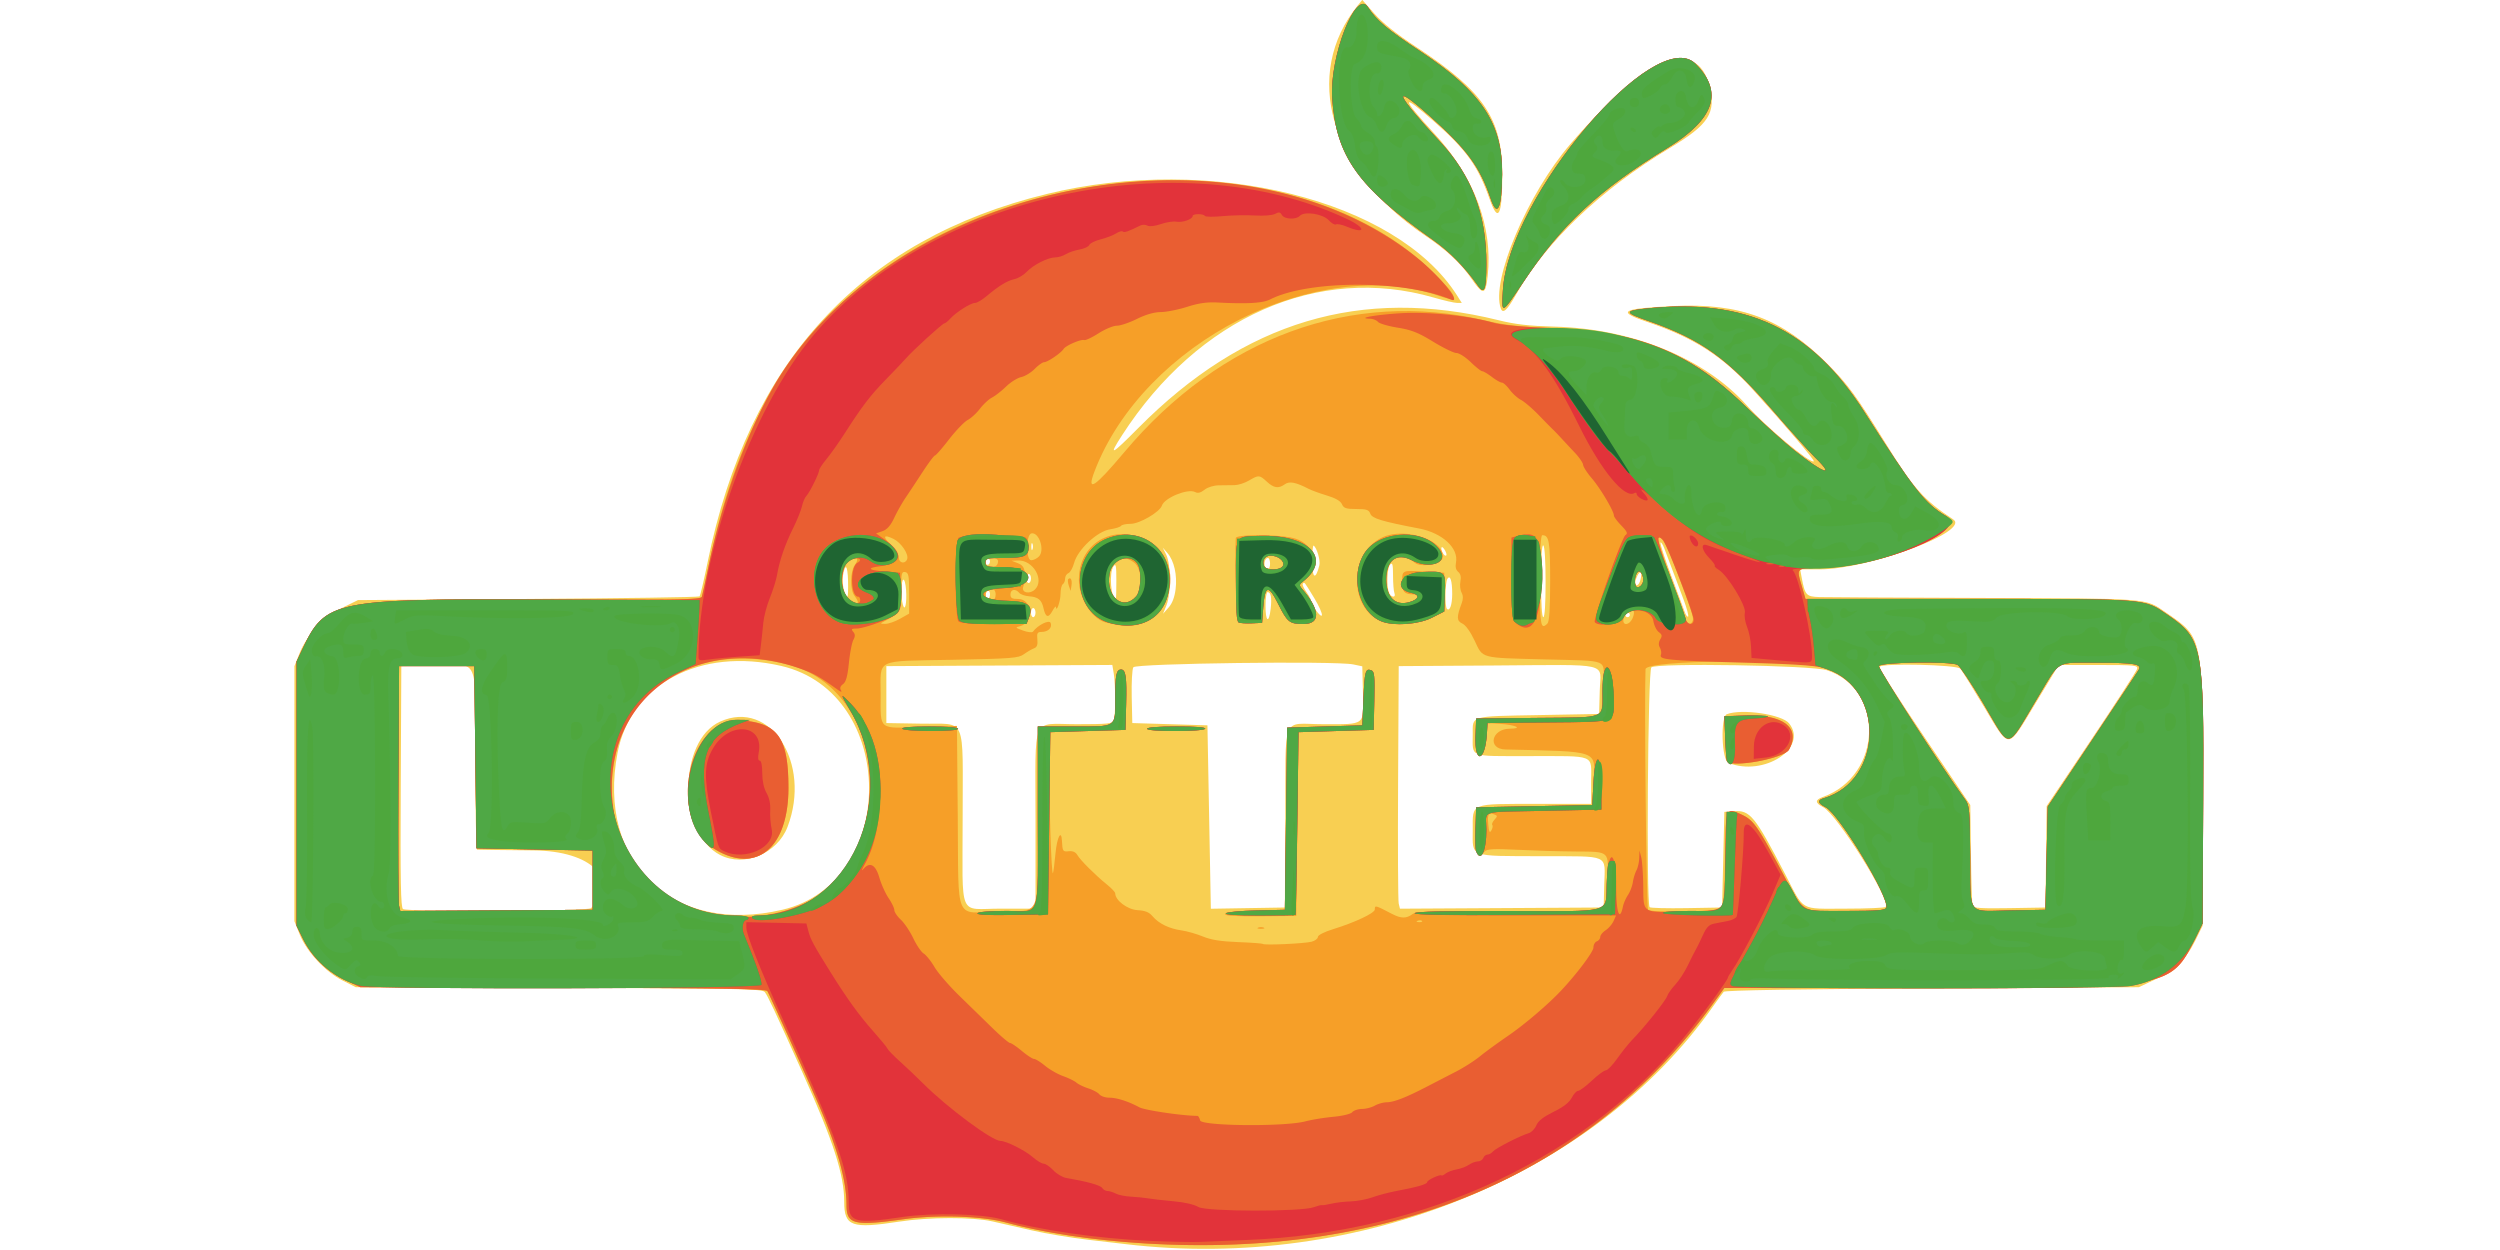
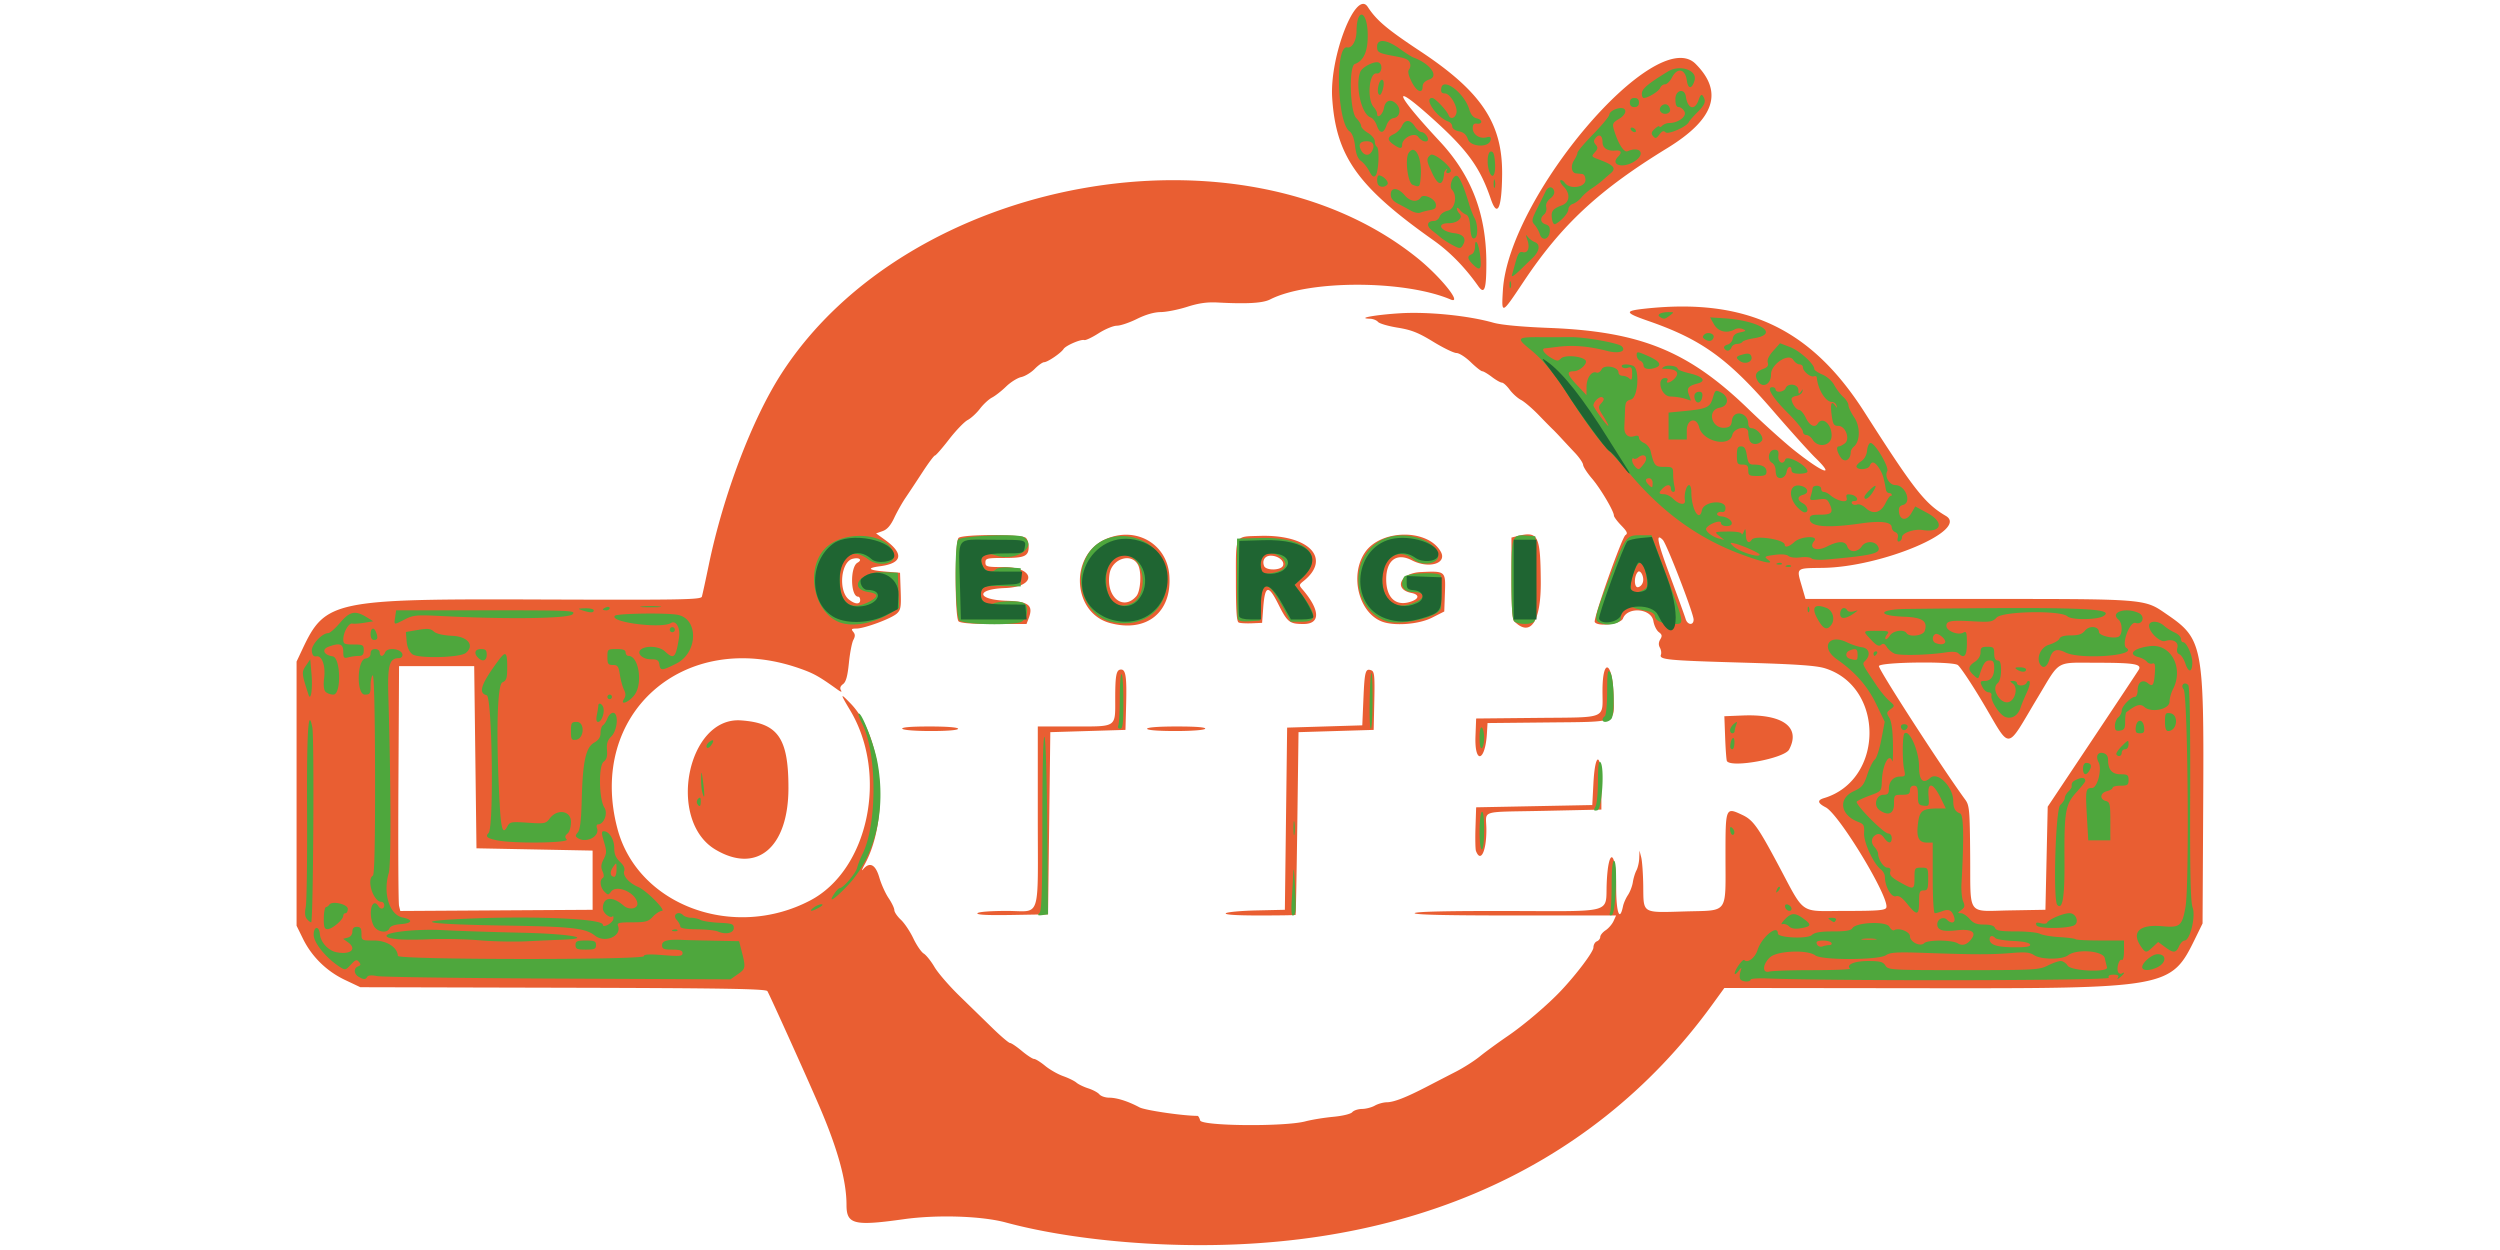
<svg xmlns="http://www.w3.org/2000/svg" viewBox="0 0 529.167 264.583">
-   <path d="M546 611.375c-1.925-.227-9.572-1.118-16.993-1.98-7.42-.863-18.446-2.7-24.5-4.08-6.054-1.382-13.932-3.175-17.507-3.986-8.551-1.94-27.776-1.894-40.743.098-21.064 3.235-24.252 2.094-24.264-8.677-.013-11.916-4.702-26.451-18.308-56.75-12.414-27.646-15.335-33.873-16.612-35.412-1.137-1.37-11.43-1.577-90.428-1.817L207.5 498.5l-5.828-2.95c-7.57-3.833-15.778-12.671-18.819-20.265l-2.316-5.785.011-56 .012-56 2.29-5.747c3.194-8.01 10.685-15.906 18.956-19.979l6.65-3.274 74.689-.5c41.08-.275 74.971-.782 75.316-1.127.344-.344 1.938-7.094 3.543-15 17.89-88.159 67.341-141.836 148.996-161.729 72.121-17.57 153.538 2.594 180.145 44.616l2.051 3.24h-2.083c-1.145 0-5.802-1.074-10.348-2.386-50.57-14.6-103.272 8.687-136.698 60.404-6.226 9.633-5.026 9.098 7.183-3.202 46.398-46.74 97.853-62.116 158.062-47.23 7.46 1.844 13.332 2.519 24.5 2.817 34.41.918 66.126 13.914 84.627 34.677 8.466 9.502 28.014 25.8 29.346 24.468.469-.468-12.317-15.51-26.573-31.26-13.505-14.922-26.041-23.01-46.212-29.811-14.056-4.74-12.142-5.959 11.161-7.107 29.281-1.443 47.818 5.52 67.646 25.41 8.967 8.995 12.522 13.859 25.739 35.22 12.039 19.457 16.72 24.713 29.454 33.064 7.866 5.158-37.047 21.936-58.722 21.936h-8.5l.676 3.607c1.458 7.774 2.007 8.378 7.771 8.558 2.901.09 35.425.268 72.275.394 73.4.252 70.693.038 79.818 6.316 16.46 11.324 16.182 9.966 16.182 79.146v58.52l-3.26 6.622c-3.915 7.954-9.207 12.977-18.117 17.199L990.5 498.5l-90.7.5c-58.582.323-91.011.854-91.577 1.5-.482.55-2.614 3.475-4.738 6.5C751.287 581.342 647.671 623.344 546 611.375ZM394.907 464.46c50.952-12.01 50.556-95.11-.51-107.03-35.614-8.313-66.151 7.876-71.942 38.139-9.255 48.373 24.268 80.249 72.452 68.891zM367.5 440.433c-18.513-9.594-18.52-50.159-.009-58.568 22.125-10.051 40.268 18.246 29.622 46.2-4.474 11.75-19.055 17.84-29.613 12.368zM310.8 463.8c12.71-12.71.352-25.136-25.238-25.38-13.234-.125-24.4-.271-24.812-.324-.412-.053-.75-17.816-.75-39.474 0-46.714 2.107-41.768-17.635-41.4l-14.865.278-.259 52.935c-.204 41.686.01 53.106 1 53.735 2.166 1.375 81.168 1.021 82.559-.37ZM506 424.7c0-46.688-2.164-41.7 18.093-41.7 13.387 0 15.782-.232 16.3-1.582.788-2.054.764-15.835-.036-20.677l-.622-3.76-49.617.26-49.618.259v25l15.5.266c20.08.344 18-4.484 18 41.758C474 469.21 471.8 464 490.667 464H506Zm109.686-.063c.227-47.256-2.021-41.637 16.66-41.637 18.831 0 17.812.824 17.438-14.1l-.284-11.314-4-.839c-7.646-1.603-95.435-.464-96.539 1.253-.53.825-.851 6.675-.713 13l.252 11.5 16.5.5 16.5.5.611 33c.337 18.15.674 36.274.75 40.275l.139 7.275 16.25-.275 16.25-.275.186-38.863ZM755.753 453.5c.345-13.594 2.91-12.434-27.723-12.534-32.052-.104-30.03.673-30.03-11.526 0-12.042-1.503-11.44 28.565-11.44H750v-9.883c0-12.12 2.578-11.086-27.643-11.103-26.371-.016-24.357.773-24.357-9.537 0-8.355-1.555-7.9 29-8.477l26.5-.5.285-10.222c.353-12.678 5.704-11.4-46.285-11.056l-42 .278-.277 51c-.152 28.05-.03 52.017.272 53.26l.548 2.26 44.729-.26 44.728-.26Zm52.247-11 .5-21 4.113-.3c7.167-.525 9.267 2.036 22.394 27.3 8.83 16.992 6.27 15.5 26.589 15.5 9.507 0 17.502-.35 17.766-.777 2.033-3.29-21.41-40.646-27.477-43.782-3.618-1.872-3.659-3.214-.135-4.473 26.15-9.338 27.371-47.257 1.794-55.672-6.56-2.159-74.672-3.264-77.097-1.252-1.545 1.282-2.28 103.789-.756 105.314.38.38 7.693.567 16.25.416l15.559-.274Zm2.25-42.531c-2.94-1.182-3.536-20.262-.668-21.362 6.599-2.532 24.245.087 27.373 4.062 8.495 10.8-11.174 23.543-26.705 17.3zm139.52 41.255.268-22.276 19.621-29.224c10.792-16.073 19.836-30.012 20.098-30.974.44-1.618-.84-1.75-16.984-1.75h-17.46l-10.31 17.044c-12.442 20.567-10.994 20.481-22.456 1.334-4.976-8.312-9.665-15.847-10.42-16.745-1.499-1.784-34.45-2.536-35.517-.81-.28.452 8.581 14.289 19.69 30.75l20.2 29.927.275 21.5c.152 11.825.48 22.074.729 22.776.347.977 4.143 1.21 16.224 1l15.772-.276ZM609.267 332.316c.556-4.935.109-7.316-1.375-7.316-.491 0-.893 2.7-.893 6 0 7.114 1.515 7.993 2.268 1.316zM506 334c0-1.1-.45-2-1-2s-1 .9-1 2 .45 2 1 2 1-.9 1-2zm122.442-6.312c-4.55-7.477-4.301-7.162-5.051-6.412-.335.335.34 1.942 1.5 3.57 1.16 1.63 2.11 3.343 2.113 3.808.008 1.866 4.321 7.794 4.753 6.534.248-.721-1.244-4.096-3.315-7.5zM730 320.56c0-9.215-.403-15.69-1-16.059-.65-.402-1 4.99-1 15.441 0 10.04.375 16.059 1 16.059.623 0 1-5.814 1-15.441zM767 335c0-.55-.45-1-1-1s-1 .45-1 1 .45 1 1 1 1-.45 1-1zm23.618-6.662c-2.976-8.014-6.973-18.629-8.557-22.727-.614-1.588-1.348-2.658-1.63-2.376-.282.282 1.819 6.757 4.668 14.39 2.85 7.63 5.58 14.95 6.069 16.264.488 1.313 1.136 2.14 1.438 1.838.303-.303-.592-3.628-1.988-7.389zm-223.103-4.61c.775-6.205-.644-12.506-3.578-15.883l-2.036-2.345 1.55 3.2c2.028 4.19 2.059 17.098.052 22.082l-1.497 3.718 2.421-2.717c1.61-1.807 2.645-4.507 3.088-8.056zm121.47 2.104c.019-5.776-.877-8.608-2.109-6.666-1.01 1.594-1.167 12.21-.194 13.182 1.23 1.23 2.287-1.762 2.303-6.516zm-239.831-1.79c-.191-2.772-.75-4.792-1.241-4.488-.963.595-1.071 7.67-.168 10.946.93 3.375 1.808-.65 1.409-6.458zM486 325.94c0-1.132-.45-1.78-1-1.441-.55.34-1 1.266-1 2.059 0 .793.45 1.441 1 1.441s1-.927 1-2.059zm55.5-5.96c0-6.66-.212-7.728-1.25-6.308-2.002 2.738-1.165 14.327 1.035 14.327.118 0 .215-3.608.215-8.018zm-117.83.07c-.174-7.104-1.312-8.081-2.287-1.965-.485 3.037.843 8.914 2.013 8.914.245 0 .369-3.127.275-6.95zm239.937 5.367c-.334-.87-.607-4.335-.607-7.7 0-4.894-.25-5.868-1.25-4.868-1.341 1.341-1.684 9.518-.52 12.4.88 2.18 3.212 2.344 2.377.168zm107.786-5c.334-.87.607-2.31.607-3.2 0-2.076-1.544-.484-2.455 2.532-.764 2.53.902 3.132 1.848.668zM504 319c0-1.1-.45-2-1-2s-1 .9-1 2 .45 2 1 2 1-.9 1-2zm126.657-5.77c.53-2.111-1.134-7.789-2.537-8.656-.341-.21-.62 2.957-.62 7.04 0 7.47 1.495 8.236 3.157 1.617zM609 312.5c0-1.375-.412-2.5-.917-2.5-1.171 0-1.925 2.128-1.329 3.75.796 2.164 2.246 1.358 2.246-1.25zm-123-1.059c0-.857-.45-1.28-1-.941-.55.34-1 1.041-1 1.559s.45.941 1 .941 1-.702 1-1.559zm199.954-4.527c-.614-1.147-1.315-1.886-1.559-1.643-.7.7.72 3.729 1.747 3.729.511 0 .426-.938-.188-2.086zm-181.292-3.164c-.277-.688-.504-.125-.504 1.25s.227 1.938.504 1.25c.278-.688.278-1.813 0-2.5zm205.715-103.21c-4.594-11.973 11.627-50.413 30.525-72.335 32.633-37.857 55.529-47.408 61.053-25.468 3 11.913-.188 16.873-17.566 27.33-30.403 18.293-54.306 41.148-67.566 64.602-3.684 6.516-5.547 8.213-6.446 5.871zm-12.788-12.976c-4.767-6.92-11.097-12.827-20.661-19.278-41.68-28.111-54.015-70.681-29.291-101.076l1.863-2.29 5.33 6.063c3.608 4.105 9.584 8.86 18.5 14.718 29.549 19.417 37.645 31.417 37.647 55.799.002 18.282-1.76 21.745-5.556 10.925-5.092-14.515-10.074-21.483-24.375-34.09-14.787-13.037-14.739-10.78.114 5.323 17.602 19.084 25.755 40.882 23.41 62.592-.898 8.312-2.017 8.523-6.981 1.314z" style="fill:#f8cf52" transform="matrix(.482 0 0 .482 -24.708 -31.317)" />
-   <path d="M554 611.008c-22.636-1.382-44.13-4.617-61-9.181-10.657-2.884-30.19-3.507-44.96-1.435-21.783 3.056-25.04 2.24-25.04-6.28 0-10.65-3.835-24.537-12.045-43.612-5.496-12.768-21.584-48.402-22.697-50.272-.603-1.012-18.99-1.319-89.758-1.5l-89-.228-6.725-3.186c-8.066-3.82-14.603-10.226-18.467-18.096L181.5 471.5v-116l2.589-5.5c10.036-21.32 13.769-22.1 104.221-21.763 62.141.231 70.77.081 71.17-1.237.252-.825 1.624-7.125 3.05-14 13.003-62.706 38.535-104.531 81.146-132.932 73.753-49.158 183.664-47.44 236.098 3.69 11.886 11.59 12.822 14.372 3.79 11.264-53.857-18.53-130.085 20.208-151.699 77.091-3.547 9.335.064 6.977 13.135-8.579 42.373-50.427 99.973-71.539 158-57.91 9.155 2.15 15.17 2.84 29.5 3.38 38.917 1.47 60.394 10.295 86.5 35.544 6.875 6.65 16.03 14.882 20.345 18.294 12.71 10.052 18.113 11.908 9.07 3.116-2.522-2.452-10.849-11.707-18.503-20.568-19.885-23.018-31.404-31.326-54.647-39.416-10.638-3.703-10.85-4.462-1.529-5.468 44.293-4.778 72.81 8.682 96.282 45.445 21.757 34.077 26.528 40.162 35.732 45.57 10.48 6.158-28.097 22.467-53.999 22.829-12.09.169-11.644-.231-9.18 8.246l1.57 5.404h71.592c79.839 0 76.848-.238 87.377 6.963 15.402 10.534 16.041 13.844 15.68 81.22l-.29 54.317-3.233 6.607c-10.677 21.821-11.537 21.976-121.062 21.836l-85.705-.11-5.315 7.325C748.808 581.098 662.05 617.603 554 611.008Zm73.25-132.49c1.512-.404 2.75-1.343 2.75-2.086 0-.794 2.75-2.2 6.668-3.411 9.645-2.98 18.332-7.082 18.332-8.658 0-1.97.084-1.949 7.654 1.994 3.868 2.015 6.24 2.037 8.823.085 1.682-1.272 7.99-1.481 42.389-1.407 46.672.1 42.267 1.403 43.117-12.753.833-13.869 1.463-13.26-13.855-13.382-6.946-.054-18.447-.392-25.559-.75-10.185-.512-13.216-.364-14.275.697-3.257 3.262-4.38.625-4.08-9.58l.286-9.767 25.5-.5 25.5-.5.57-10.5c.743-13.697 2.866-12.935-38.703-13.904-8.06-.188-6.205-9.068 1.906-9.126 5.986-.044 2.706-1.667-4.273-2.116l-5.5-.354-.264 4.5c-.737 12.572-5.5 13.756-5.028 1.25l.292-7.75 27.235-.266 27.235-.266.47-2.234c.259-1.229.624-6.636.813-12.016.41-11.738 3.546-10.4-26.194-11.184-28.101-.741-26.478-.3-30.224-8.227-1.873-3.964-3.96-6.862-5.421-7.528-2.498-1.138-2.545-2.847-.249-8.938.686-1.821.664-3.293-.073-4.668-.591-1.105-.815-3.309-.497-4.897.39-1.949.075-3.305-.966-4.17-1.021-.846-1.356-2.224-.987-4.065 1.266-6.33-5.938-13.011-16.142-14.969-16.493-3.164-20.7-4.44-21.477-6.515-.645-1.726-1.635-2.057-6.146-2.057-4.514 0-5.526-.34-6.306-2.114-.618-1.409-2.817-2.68-6.587-3.81-3.112-.932-6.755-2.263-8.095-2.959-5.547-2.878-8.423-3.43-10.384-1.997-2.743 2.006-4.862 1.706-7.91-1.12-3.25-3.012-3.576-3.034-7.83-.524-1.842 1.087-4.68 2.004-6.307 2.038-1.627.035-4.721.072-6.876.084-2.32.012-4.912.803-6.357 1.94-1.705 1.34-2.943 1.648-4.114 1.022-3.167-1.695-13.481 2.5-14.607 5.94-.922 2.82-9.803 8-13.716 8-2.018 0-3.916.398-4.217.885-.3.486-2.472 1.173-4.827 1.526-5.593.839-14.21 8.892-15.79 14.757-.582 2.164-1.71 4.185-2.506 4.49-.797.306-1.448 1.381-1.448 2.39 0 1.009-.45 2.112-1 2.452-.55.34-1.007 2.279-1.015 4.309-.014 3.191-1.859 8.417-2.01 5.691-.03-.55-.733.25-1.563 1.78-1.76 3.247-3.003 2.857-3.9-1.222-.812-3.7-2.317-4.935-6.386-5.245-1.783-.136-3.72-.825-4.306-1.53-1.616-1.948-3.82-1.534-3.82.717 0 1.608.667 2 3.402 2 6.326 0 6.978 10.504.743 11.969-2.16.507-2.045.665 1.373 1.901 2.05.742 4.01.962 4.355.49 2.117-2.904 7.175-5.398 7.775-3.834.788 2.054-1.054 3.908-3.92 3.945-1.908.025-2.183.497-1.913 3.285.233 2.416-.154 3.432-1.5 3.933-.998.372-2.984 1.528-4.413 2.569-2.36 1.72-5.245 1.944-31.5 2.45-34.38.662-31.402-.78-31.402 15.214 0 15.927-1.256 14.918 17.817 14.314l15.683-.496.36 39.88c.424 47.117-1.666 42.26 17.91 41.617 19.316-.634 17.197 4.536 17.215-41.987L507 384h15.8c19.08 0 18.2.586 18.2-12.118 0-10.53.472-12.882 2.588-12.882 2.05 0 2.525 3.335 2.203 15.5l-.291 11-16.5.5-16.5.5-.32 14c-.328 14.296.784 49.892 1.495 47.897.217-.606.716-4.555 1.11-8.775.654-7.021 2.566-10.642 2.823-5.35.222 4.549.392 4.804 3.007 4.516 1.744-.192 2.993.36 3.75 1.656 1.35 2.313 7.953 8.896 13.014 12.975 1.991 1.606 3.621 3.34 3.621 3.856 0 3.076 5.37 7.13 9.785 7.386 3.43.2 5.101.882 6.648 2.717 2.684 3.182 7.274 5.413 12.712 6.176 2.395.336 6.605 1.54 9.355 2.676 3.622 1.495 7.882 2.173 15.459 2.46 5.752.216 10.647.582 10.877.812.651.652 18.334-.161 21.414-.984zm-23.5-6.18c.688-.278 1.813-.278 2.5 0 .688.277.125.504-1.25.504s-1.938-.227-1.25-.504zm-14.418-5.838c.185-.562 5.983-1.219 13.249-1.5l12.919-.5.5-40 .5-40 16.5-.5 16.5-.5.5-11.671c.521-12.169.885-13.47 3.487-12.472 1.338.513 1.531 2.51 1.293 13.373l-.28 12.77-16.5.5-16.5.5-.5 40.348-.5 40.349-15.75.151c-10.119.098-15.63-.205-15.418-.848ZM555 385c0-.616 5.02-1 13.059-1 8.451 0 12.841.353 12.441 1-.358.58-5.844 1-13.059 1-7.627 0-12.441-.387-12.441-1Zm-13.5-45.655-4.173-.884c-6.378-1.352-12.283-10.468-12.283-18.961 0-14.198 11.879-22.99 25.652-18.986 24.517 7.126 15.76 44.108-9.196 38.831zm8.75-12.543c2.939-3.398 2.414-12.135-.885-14.73-4.879-3.837-9.756-1.636-10.86 4.902-1.703 10.076 5.975 16.501 11.745 9.828zm45.06 11.437c-.964-.634-1.914-26.204-1.373-36.989.079-1.56 16.198-1.73 24.177-.253 10.59 1.96 13.697 12.702 5.545 19.176-1.938 1.54-1.98 1.82-.529 3.5 7.908 9.15 8.132 15.327.556 15.327-6.14 0-7.07-.73-11.053-8.68-4.389-8.758-5.889-8.417-6.633 1.51l-.5 6.67-4.5.26c-2.475.144-5.035-.09-5.69-.52zm19.384-24.884c.773-2.015-2.137-4.355-5.417-4.355-2.511 0-3.85 2.065-2.915 4.5.819 2.134 7.502 2.018 8.332-.145zM658 337.877c-14.634-5.835-14.33-30.28.458-36.997 10.056-4.568 27.758 1.521 26.317 9.053-.534 2.793-9.76 4.419-12.239 2.157-6.845-6.249-13.468-1.045-12.264 9.637.793 7.037 4.858 9.695 11.162 7.298 3.007-1.144 3.41-3.025.647-3.025-4.082 0-5.082-1.087-5.082-5.524 0-5.169-.15-5.104 10.23-4.476l8.27.5v17l-5.43 2.75c-5.831 2.954-16.727 3.757-22.07 1.627zm-137.38-15.702c-.442-1.28-.538-2.592-.212-2.917 1.036-1.037 1.765.492 1.385 2.906l-.368 2.336Zm155.108 147.22c-.332-.331-1.195-.367-1.917-.078-.797.32-.56.556.605.604 1.054.043 1.644-.193 1.312-.525zm-279.293-4.5c48.35-12.861 49.527-94.98 1.545-107.9-35.62-9.592-67.737 5.81-75.652 36.28-12.49 48.081 25.3 84.604 74.107 71.62zm-30.982-26.827c-21.44-12.737-12.442-58.402 11.18-56.741C392.915 382.47 397.5 388.99 397.5 411c0 26.169-13.858 37.874-32.046 27.068zm442.046 25.78c.583-.55 1.128-9.498 1.308-21.45.347-23.165.278-22.988 7.599-19.547 4.638 2.18 6.752 5.092 15.35 21.149 12.528 23.393 9.118 21 29.93 21 14.167 0 17.477-.265 17.926-1.434 1.6-4.17-20.629-40.971-26.618-44.069-3.57-1.846-3.806-3.12-.745-4.037 26.464-7.932 26.713-48.862.348-57.058-13.26-4.12-78.529-3.744-78.716.455-.577 12.989.387 104.762 1.11 105.634 1.14 1.373 30.998.783 32.508-.643zm2.124-64.662c-.229-.377-.575-4.961-.77-10.186l-.354-9.5 8-.324c17.71-.718 25.687 5.132 20.42 14.974-2.082 3.89-25.388 8.189-27.296 5.036zM311.5 451.5v-13L286 438l-25.5-.5-.5-40-.5-40h-33l-.277 51.5c-.152 28.325-.03 52.517.272 53.76l.549 2.262 42.228-.261 42.228-.261Zm638.5-9.64.5-22.639 19.574-29.36c10.766-16.149 19.936-29.974 20.378-30.723 1.495-2.532-1.829-3.107-18.047-3.123-18.802-.018-16.191-1.515-26.13 14.985-14.557 24.17-11.535 23.87-24.327 2.412-5.082-8.524-10.045-15.929-11.028-16.455-3.118-1.668-33.88-1.223-34.542.5-.445 1.161 27.78 44.857 37.94 58.733 1.803 2.463 1.983 4.53 2.134 24.536.205 26.97-1.664 24.383 17.372 24.049l15.676-.275Zm-243.41-14.604c-.327-.326.101-1.362.951-2.301 1.396-1.543 1.388-1.768-.088-2.335-2.542-.975-3.052-.104-2.616 4.466.322 3.375.601 3.883 1.375 2.5.534-.955.704-2.003.377-2.33zM730.8 338.8c.842-.842 1.2-6.444 1.2-18.8 0-17.348-.457-20-3.45-20-.698 0-1.05 6.698-1.05 20 0 19.847.336 21.764 3.3 18.8zm-284.3-2.098 4-2.266v-8.954c0-7.733-.239-9-1.75-9.292-1.555-.3-1.75.602-1.75 8.082 0 9.096-.36 9.818-6.5 13.063-2.954 1.56-2.962 1.585-.5 1.609 1.375.013 4.3-.996 6.5-2.242zm321.684-.206c.627-1.378.821-2.824.43-3.215-1.14-1.141-4.085 1.23-4.434 3.571-.454 3.055 2.572 2.785 4.004-.356zm26.423 1.085c.528-1.374-.476-4.42-8.096-24.581-3.513-9.294-5.796-13.048-7.127-11.717-.365.365 2.06 7.988 5.39 16.94 3.329 8.952 6.347 17.29 6.707 18.527.738 2.541 2.31 2.959 3.126.831zm-366.639-8.331c-.017-.412-.692-1.624-1.5-2.691-1.958-2.59-1.879-10.527.134-13.401 1.86-2.655 1.366-3.6-1.42-2.716-4.743 1.506-5.58 14.198-1.17 17.769 2.31 1.87 4.01 2.317 3.956 1.039zM488.5 326c0-2.85-3.156-4.06-4.11-1.574-.91 2.371.377 4.765 2.357 4.384 1.107-.213 1.753-1.249 1.753-2.81Zm17.3-2.2c4.22-4.22-.9-12.939-7.454-12.694l-2.846.107 2.75 1.086c1.916.758 2.798 1.863 2.908 3.644.24 3.89.198 4.382-.576 6.807-.816 2.563 2.948 3.32 5.218 1.05zm267.035-3.676c.322-2.271-1.27-5.022-2.308-3.984-1.782 1.781-1.72 7.044.078 6.701 1.088-.207 2.038-1.365 2.23-2.717zm-283.51-7.526c.71-1.852-.15-2.598-2.992-2.598-1.666 0-2.333.571-2.333 2 0 2.37 4.452 2.87 5.324.598zm-39.706-2.046c.834-2.176-2.615-7.3-6.027-8.953-4.45-2.155-4.842-1.05-.994 2.8 1.871 1.87 3.402 4.346 3.402 5.501 0 2.394 2.76 2.891 3.619.652zm57.862-1.176c2.728-2.728.105-10.835-3.29-10.169-2.38.467-2.461 11.793-.084 11.793.962 0 2.48-.73 3.374-1.624zM711.25 192.4c2.509-41.028 67.081-116.915 84.587-99.41 12.393 12.394 8.41 24.27-12.422 37.038-30.097 18.446-46.433 33.64-63.154 58.739-9.645 14.477-9.675 14.49-9.011 3.633zm-10.874-1.845c-5.805-8.217-12.415-14.97-19.68-20.102-33.257-23.495-42.75-36.854-44.411-62.488-1.175-18.134 10.431-47.87 15.602-39.975 3.921 5.987 8.375 9.745 23.16 19.54 26.839 17.784 36.053 31.65 35.864 53.97-.128 15.057-2.09 19.32-4.982 10.823-4.816-14.145-10.434-21.779-26.7-36.277-17.364-15.478-15.182-9.908 4.327 11.045 13.986 15.021 20.463 32.055 20.429 53.724-.018 11.388-.853 13.64-3.609 9.74z" style="fill:#f69f28" transform="matrix(.482 0 0 .482 -24.708 -31.317)" />
  <path d="M554 611.008c-22.636-1.382-44.13-4.617-61-9.181-10.657-2.884-30.19-3.507-44.96-1.435-21.783 3.056-25.04 2.24-25.04-6.28 0-10.65-3.835-24.537-12.045-43.612-5.496-12.768-21.584-48.402-22.697-50.272-.603-1.012-18.99-1.319-89.758-1.5l-89-.228-6.725-3.186c-8.066-3.82-14.603-10.226-18.467-18.096L181.5 471.5v-116l2.589-5.5c10.036-21.32 13.769-22.1 104.221-21.763 62.141.231 70.77.081 71.17-1.237.252-.825 1.624-7.125 3.05-14 6.365-30.693 19.035-64.04 31.916-84 55.86-86.558 201.738-113.069 279.215-50.742 10.297 8.284 20.13 20.561 14.589 18.215-20.322-8.605-62.352-8.607-79.226-.004-3.191 1.627-10.15 2.035-22.966 1.346-4.688-.253-8.365.267-13.5 1.906-3.882 1.238-9.083 2.272-11.558 2.297-2.91.029-6.612 1.094-10.475 3.013-3.286 1.633-7.245 2.969-8.798 2.969s-5.167 1.499-8.03 3.331c-2.865 1.832-5.688 3.172-6.274 2.976-1.464-.488-8.13 2.387-9.118 3.933-1.143 1.788-6.978 5.754-8.515 5.788-.71.015-2.578 1.34-4.152 2.945-1.574 1.604-4.238 3.22-5.92 3.589-1.681.369-4.669 2.239-6.638 4.154-1.969 1.916-4.744 4.087-6.166 4.825-1.423.737-3.809 2.943-5.302 4.9-1.493 1.959-3.93 4.2-5.414 4.98-1.484.782-5.163 4.606-8.177 8.5-3.013 3.893-5.797 7.079-6.186 7.079-.39 0-2.833 3.262-5.43 7.25-2.597 3.987-5.947 9.05-7.443 11.25-1.497 2.2-3.748 6.186-5.003 8.858-1.599 3.405-3.133 5.155-5.13 5.851l-2.85.993 4.047 2.932c8.304 6.015 7.49 10.198-2.235 11.488-6.242.828-5.262 1.745 2.541 2.378l6.168.5.287 8.06c.25 6.984.023 8.302-1.693 9.854-2.437 2.207-14.25 6.586-17.762 6.586-2.126 0-2.368.251-1.385 1.436.903 1.088.914 1.955.047 3.575-.63 1.177-1.507 5.729-1.949 10.116-.587 5.825-1.282 8.326-2.577 9.273-1.179.862-1.485 1.767-.913 2.698.565.921.017.798-1.598-.36-8.122-5.823-10.425-7.101-16.77-9.308-50.595-17.595-93.217 20.12-79.753 70.57 8.943 33.512 50.958 49.091 84.647 31.388 25.538-13.42 34.347-55.24 17.568-83.405-4.564-7.662-4.548-7.912.193-3.027 14.065 14.494 17.213 50.536 6.163 70.57-1.206 2.186-1.538 3.187-.738 2.224 2.9-3.49 5.458-2.209 7.14 3.578.852 2.93 2.684 7 4.07 9.044 1.388 2.044 2.523 4.416 2.523 5.271 0 .855 1.289 2.758 2.864 4.23 1.575 1.471 4.033 5.14 5.462 8.151 1.429 3.012 3.489 6.026 4.577 6.698 1.089.672 3.207 3.316 4.707 5.876 1.5 2.56 6.364 8.202 10.809 12.538 4.444 4.336 11.08 10.804 14.745 14.374 3.666 3.57 7.11 6.49 7.656 6.49.545 0 2.876 1.575 5.18 3.5s4.72 3.5 5.367 3.5c.647 0 2.828 1.36 4.845 3.023s5.585 3.7 7.928 4.526c2.343.827 4.958 2.11 5.81 2.85.853.742 3.201 1.878 5.22 2.526 2.019.647 4.211 1.83 4.872 2.626.662.797 2.61 1.456 4.33 1.464 3.397.016 8.321 1.59 13.27 4.241 2.413 1.293 19.04 3.735 25.491 3.743.349 0 .87.901 1.157 2.002.652 2.495 37.125 2.822 46.21.414 2.75-.729 8.255-1.628 12.233-1.998 4.162-.387 7.718-1.255 8.373-2.045.626-.754 2.546-1.388 4.266-1.407 1.72-.02 4.253-.679 5.628-1.465s3.734-1.445 5.243-1.465c3.159-.04 8.462-2.11 17.732-6.92 3.589-1.863 9.292-4.809 12.674-6.548 3.382-1.738 8.107-4.753 10.5-6.7 2.393-1.945 7.914-5.974 12.268-8.952 7.27-4.973 17.583-13.757 23.378-19.915 6.931-7.364 14.205-17.057 14.205-18.928 0-1.174.675-2.394 1.5-2.71.825-.317 1.5-1.192 1.5-1.946 0-.753 1.056-2.062 2.346-2.907 1.29-.845 2.855-2.656 3.478-4.023l1.133-2.486H716.42c-30.2 0-44.334-.33-43.904-1.026.419-.677 14.447-.997 41.199-.94 46.796.1 42.581 1.279 43.117-12.05.655-16.306 4.168-14.958 4.168 1.6 0 11.208 1.528 15.452 3 8.333.275-1.33 1.252-3.542 2.172-4.917.92-1.375 1.883-3.9 2.14-5.612.259-1.712.97-4.045 1.579-5.184.61-1.14 1.162-3.565 1.227-5.388l.119-3.316.763 3c.42 1.65.817 7.332.882 12.628.15 12.203-.754 11.66 18.44 11.092 19.252-.568 17.678 1.597 17.678-24.316 0-21.537-.001-21.535 7.407-18.053 4.638 2.18 6.752 5.092 15.35 21.149 12.528 23.393 9.118 21 29.93 21 14.167 0 17.477-.265 17.926-1.434 1.6-4.17-20.629-40.971-26.618-44.069-3.57-1.846-3.806-3.12-.745-4.037 26.46-7.931 26.71-48.926.348-57.042-3.826-1.178-12.82-1.791-36.047-2.458-33.181-.952-36.743-1.296-35.91-3.466.29-.755.087-2.158-.45-3.118-.658-1.176-.604-2.358.166-3.622.923-1.514.797-2.133-.653-3.208-.987-.733-2.05-2.9-2.36-4.813-.909-5.602-11.346-6.488-13.38-1.136-.94 2.472-11.02 3.74-12.37 1.555-.798-1.291 11.877-37.207 13.48-38.198 1.116-.69.741-1.55-1.836-4.208-1.78-1.838-3.238-3.802-3.238-4.366 0-1.947-5.892-11.895-9.636-16.268-2.065-2.413-3.814-5.113-3.886-6-.072-.886-1.671-3.244-3.554-5.238a830.721 830.721 0 0 1-6.067-6.5c-1.453-1.58-3.129-3.324-3.723-3.874-.595-.55-3.364-3.362-6.153-6.248-2.79-2.886-6.289-5.88-7.776-6.652-1.488-.773-3.731-2.799-4.985-4.503-1.254-1.703-2.786-3.097-3.406-3.097-.619 0-2.6-1.125-4.403-2.5-1.803-1.375-3.703-2.5-4.224-2.5-.52 0-2.8-1.8-5.068-4-2.267-2.2-5.078-4-6.247-4-1.168 0-5.78-2.236-10.248-4.97-6.533-3.996-9.593-5.205-15.624-6.176-4.125-.664-8-1.803-8.61-2.53-.61-.728-2.186-1.353-3.5-1.387-6.194-.165 2.376-1.724 13.146-2.392 12.316-.764 30.058 1.022 40.964 4.123 3.503.996 12.398 1.832 24.5 2.302 40.129 1.559 61.173 10.115 87.5 35.578 6.875 6.65 16.03 14.882 20.345 18.294 12.71 10.052 18.113 11.909 9.07 3.116-2.522-2.452-10.849-11.707-18.503-20.568-19.885-23.018-31.404-31.326-54.647-39.416-10.638-3.703-10.85-4.462-1.529-5.468 44.293-4.778 72.81 8.682 96.282 45.445 21.757 34.077 26.528 40.162 35.732 45.57 10.48 6.158-28.097 22.467-53.999 22.829-12.09.169-11.644-.231-9.18 8.246l1.57 5.404h71.592c79.839 0 76.848-.238 87.377 6.963 15.402 10.534 16.041 13.844 15.68 81.22l-.29 54.317-3.233 6.607c-10.677 21.821-11.537 21.976-121.062 21.836l-85.705-.11-5.315 7.325C748.808 581.098 662.05 617.603 554 611.008ZM311.5 451.5v-13L286 438l-25.5-.5-.5-40-.5-40h-33l-.277 51.5c-.152 28.325-.03 52.517.272 53.76l.549 2.262 42.228-.261 42.228-.261Zm638.5-9.64.5-22.639 19.574-29.36c10.766-16.149 19.936-29.974 20.378-30.723 1.495-2.532-1.829-3.107-18.047-3.123-18.802-.018-16.191-1.515-26.13 14.985-14.557 24.17-11.535 23.87-24.327 2.412-5.082-8.524-10.045-15.929-11.028-16.455-3.118-1.668-33.88-1.223-34.542.5-.445 1.161 27.78 44.857 37.94 58.733 1.803 2.463 1.983 4.53 2.134 24.536.205 26.97-1.664 24.383 17.372 24.049l15.676-.275ZM795 337.075c0-2.711-11.81-33.268-13.532-35.015-3.251-3.298-2.42.766 3.306 16.163 3.329 8.952 6.347 17.29 6.707 18.527.798 2.746 3.519 2.997 3.519.325zM429 328.5c0-.825-.395-1.5-.879-1.5-3.386 0-3.64-13.05-.292-14.924 2.28-1.276.798-2.45-2.156-1.709-5.16 1.295-6.348 14.049-1.661 17.844 2.694 2.181 4.988 2.314 4.988.289Zm343.835-8.376c.322-2.271-1.27-5.022-2.308-3.984-1.782 1.781-1.72 7.044.078 6.701 1.088-.207 2.038-1.365 2.23-2.717zm-292.35 145.902c.377-.612 5.616-1.026 12.967-1.026 15.192 0 13.548 5.105 13.548-42.082V384h15.8c19.08 0 18.2.586 18.2-12.118 0-10.53.472-12.882 2.588-12.882 2.05 0 2.525 3.335 2.203 15.5l-.291 11-16.5.5-16.5.5-.5 40-.5 40-15.825.276c-10.627.185-15.617-.061-15.19-.75zm109.082.007c.532-.532 6.585-1.095 13.45-1.25l12.483-.283.5-40 .5-40 16.5-.5 16.5-.5.5-11.671c.521-12.169.885-13.47 3.487-12.472 1.338.513 1.531 2.51 1.293 13.373l-.28 12.77-16.5.5-16.5.5-.529 40c-.29 22-.628 40.112-.75 40.25-.121.138-7.286.25-15.921.25-10.113 0-15.356-.344-14.733-.967zm-224.113-27.965c-21.44-12.737-12.442-58.402 11.18-56.741C392.915 382.47 397.5 388.99 397.5 411c0 26.169-13.858 37.874-32.046 27.068zm333.973.603c-.28-.731-.379-5.344-.218-10.25l.291-8.921 25.5-.5 25.5-.5.5-9.5c.764-14.521 3.5-13.74 3.5 1v10.5l-25 .544c-29.37.64-25.5-.632-25.5 8.374 0 9.486-2.524 14.593-4.573 9.253zm110.197-39.485c-.229-.377-.575-4.961-.77-10.186l-.354-9.5 8-.324c17.71-.718 25.687 5.132 20.42 14.974-2.082 3.89-25.388 8.189-27.296 5.036zM699.208 388.25l.292-7.75 26.951-.267c31.107-.308 28.513.782 28.534-11.983.025-15.247 4.6-12.581 4.9 2.856.225 11.561 2.173 10.812-28.967 11.127l-26.418.267-.264 4.5c-.737 12.572-5.5 13.756-5.028 1.25zM447.5 385c-.4-.646 3.823-1 11.941-1 7.706 0 12.559.386 12.559 1 0 .61-4.647 1-11.941 1-6.882 0-12.203-.424-12.559-1zm107.5 0c0-.616 5.02-1 13.059-1 8.451 0 12.841.353 12.441 1-.358.58-5.844 1-13.059 1-7.627 0-12.441-.387-12.441-1Zm-16.279-46.42c-16.462-4.428-17.975-29.42-2.221-36.69 13.163-6.075 27.13 1.639 28.251 15.603 1.31 16.314-9.927 25.418-26.03 21.087zm11.529-11.778c1.958-2.264 2.421-10.68.758-13.786-2.906-5.431-11.366-2.774-12.498 3.924-1.708 10.109 5.958 16.549 11.74 9.862zM472.2 337.8c-1.686-1.686-1.686-34.914 0-36.6 1.67-1.67 27.93-1.67 29.6 0 .66.66 1.2 2.37 1.2 3.8 0 4.21-1.692 5-10.7 5-7.633 0-8.3.16-8.3 2 0 1.834.667 2 8.025 2 14.002 0 14.587 8.716.618 9.211-13.145.466-12.604 5.142.647 5.579 9.774.321 11.883 1.996 9.71 7.71l-.95 2.5h-14.325c-9.808 0-14.703-.378-15.525-1.2zm123.05.561c-.934-.394-1.25-5.047-1.25-18.385 0-20.632-.702-19.317 10.5-19.672 21.54-.683 31.73 9.886 19.159 19.87-1.938 1.538-1.98 1.82-.529 3.5 7.908 9.148 8.132 15.326.556 15.326-6.14 0-7.07-.73-11.053-8.68-4.389-8.758-5.889-8.417-6.633 1.51l-.5 6.67-4.5.194c-2.475.107-5.063-.043-5.75-.333zm19.444-25.006c.773-2.015-2.137-4.355-5.417-4.355-2.511 0-3.85 2.065-2.915 4.5.819 2.134 7.502 2.018 8.332-.145zM658 337.88c-10.096-4.014-14.064-20.14-7.423-30.174 6.863-10.372 27.66-10.663 33.383-.468 2.926 5.214-5.267 7.656-12.695 3.784-6.657-3.47-11.265-.049-11.265 8.364 0 7.845 3.984 11.77 10.15 10 4.325-1.24 4.786-3.248.923-4.02-8.02-1.604-4.905-8.744 4-9.168 11.019-.526 11.055-.495 10.717 9.082l-.29 8.221-5.43 2.75c-5.829 2.953-16.72 3.757-22.07 1.63Zm58.2-.079c-.843-.843-1.2-6.485-1.2-18.98v-17.782l2.362-.593c9.405-2.36 10.344-.598 10.52 19.74.154 17.827-4.481 24.816-11.682 17.615Zm-4.95-145.4c2.509-41.028 67.081-116.915 84.587-99.41 12.393 12.394 8.41 24.27-12.422 37.038-30.097 18.446-46.433 33.64-63.154 58.739-9.645 14.477-9.675 14.49-9.011 3.633zm-10.874-1.845c-5.805-8.217-12.415-14.97-19.68-20.102-33.257-23.495-42.75-36.854-44.411-62.488-1.175-18.134 10.431-47.87 15.602-39.975 3.921 5.987 8.375 9.745 23.16 19.54 26.839 17.784 36.053 31.65 35.864 53.97-.128 15.057-2.09 19.32-4.982 10.823-4.816-14.145-10.434-21.779-26.7-36.277-17.364-15.478-15.182-9.908 4.327 11.045 13.986 15.021 20.463 32.055 20.429 53.724-.018 11.388-.853 13.64-3.609 9.74z" style="fill:#e95e32" transform="matrix(.482 0 0 .482 -24.708 -31.317)" />
-   <path d="M556.5 609.907c-23.536-1.057-48.664-4.705-65.5-9.51-8.509-2.428-30.371-2.937-43.28-1.008-20.897 3.123-23.72 2.406-23.72-6.024 0-14.308-4.831-27.787-28.986-80.865C385.052 490.608 379 475.407 379 472.277v-2.335l13.188.279 13.188.279.85 3.288c.947 3.66 2.247 6.083 9.498 17.712 7.529 12.075 12.766 19.328 19.07 26.409 3.138 3.524 5.931 6.937 6.206 7.583.275.646 2.75 3.19 5.5 5.656 2.75 2.464 7.352 6.83 10.227 9.7C467.385 551.487 486.948 566 490.633 566c2.467 0 10.787 4.162 14.053 7.03 1.861 1.633 4.068 2.97 4.905 2.97.837 0 2.734 1.297 4.215 2.881 1.482 1.585 4.044 3.109 5.694 3.386 8.95 1.505 15.09 3.215 15.8 4.398.44.734 1.482 1.335 2.315 1.335.834 0 2.461.506 3.616 1.124 1.156.618 4.163 1.226 6.685 1.351 2.521.125 5.934.47 7.584.766 1.65.296 6.6.855 11 1.243 4.862.427 9.177 1.416 11 2.52 3.45 2.09 45.338 2.156 50.785.08 1.531-.583 3.106-.98 3.5-.882.393.098 2.29-.199 4.215-.66 1.925-.462 5.75-.91 8.5-.995 2.75-.085 7.025-.894 9.5-1.797 2.475-.902 7.2-2.147 10.5-2.766 9.12-1.71 13.5-2.976 13.5-3.903 0-.896 5.65-3.527 6.303-2.935.214.195 1.04-.186 1.834-.845.795-.66 2.95-1.464 4.79-1.788 1.839-.324 4.283-1.247 5.43-2.051 1.149-.804 2.902-1.462 3.897-1.462.995 0 2.068-.675 2.384-1.5.317-.825 1.148-1.5 1.847-1.5.698 0 1.782-.616 2.407-1.37 1.17-1.41 11.942-6.92 15.75-8.057 1.179-.352 2.66-1.887 3.291-3.412.801-1.933 3.09-3.73 7.567-5.937 4.37-2.155 6.918-4.132 7.985-6.194.861-1.667 2.134-3.03 2.828-3.03.693 0 3.404-2.025 6.024-4.5s5.374-4.5 6.12-4.5c.745 0 3.02-2.363 5.055-5.25 2.035-2.888 5.013-6.6 6.618-8.25 5.348-5.499 14.594-17.054 15.233-19.04.348-1.078 1.973-3.387 3.612-5.132 1.64-1.745 4.125-5.57 5.523-8.5 1.398-2.93 2.95-6.003 3.451-6.828.5-.825 1.867-3.607 3.037-6.183 1.673-3.682 2.757-4.804 5.07-5.25l5.875-1.131c1.612-.31 3.36-1.098 3.886-1.75.832-1.033 3.3-29.483 3.198-36.87-.1-7.28 4.235-3.8 11.112 8.918l5.066 9.37-3.724 8.698c-3.8 8.876-14.178 28.563-17.582 33.352-1.038 1.46-1.887 2.93-1.887 3.266 0 .811-9.042 13.33-15.947 22.08C749.59 572.84 678.695 606.483 598 609.536c-7.425.28-16.2.641-19.5.8-3.3.16-13.2-.033-22-.429zM209.746 497.914c-10.514-2.478-20.47-10.577-25.438-20.696L181.5 471.5v-116l2.589-5.5c10.027-21.301 13.773-22.085 103.924-21.757l70.487.257-.088 3.5c-.049 1.925-.447 8.25-.885 14.054l-.796 10.555-7.807 3.681C297.524 384.531 317.372 467 374.607 467c2.966 0 5.393.45 5.393 1s-.42 1-.933 1c-1.527 0-2.201 3.596-1.15 6.135 5.386 13.005 8.192 21.14 7.717 22.375-.657 1.714-168.692 2.1-175.888.404zM311.5 451.5v-13L286 438l-25.5-.5-.5-40-.5-40h-33l-.277 51.5c-.152 28.325-.03 52.517.272 53.76l.549 2.262 42.228-.261 42.228-.261ZM812 498.002c-1.637-1.056-1.913-.436 8.47-19.002 2.614-4.675 6.633-12.743 8.93-17.93 5.02-11.335 5.476-11.579 9.073-4.846 4.965 9.294 3.595 8.776 23.213 8.776 14.168 0 17.478-.265 17.927-1.434 1.6-4.17-20.629-40.971-26.618-44.069-3.57-1.846-3.806-3.12-.745-4.037 25.95-7.778 26.906-47.957 1.346-56.593l-5.096-1.722-.676-7.823c-.372-4.302-1.148-9.847-1.726-12.322-.577-2.475-1.06-5.512-1.074-6.75L845 328h71.162c79.361 0 76.423-.235 86.948 6.963 15.402 10.534 16.041 13.844 15.68 81.22l-.29 54.317-3.233 6.607c-5.492 11.225-15.819 18.803-28.405 20.846-8.386 1.36-172.757 1.407-174.862.049zm138-56.142.5-22.639 19.574-29.36c10.766-16.149 19.936-29.974 20.378-30.723 1.495-2.532-1.829-3.107-18.047-3.123-18.802-.018-16.191-1.515-26.13 14.985-14.557 24.17-11.535 23.87-24.327 2.412-5.082-8.524-10.045-15.929-11.028-16.455-3.118-1.668-33.88-1.223-34.542.5-.445 1.161 27.78 44.857 37.94 58.733 1.803 2.463 1.983 4.53 2.134 24.536.205 26.97-1.664 24.383 17.372 24.049l15.676-.275Zm-568.418 26.272c-.467-.755.403-1.137 2.609-1.147 39.649-.177 63.01-52.145 40.458-90.002-4.564-7.662-4.548-7.912.193-3.027 22.165 22.84 14.903 74.908-12.387 88.809-8.842 4.504-29.218 8.046-30.873 5.367zm98.902-2.106c.378-.612 5.617-1.026 12.968-1.026 15.192 0 13.548 5.105 13.548-42.082V384h15.8c19.08 0 18.2.586 18.2-12.118 0-10.53.472-12.882 2.588-12.882 2.05 0 2.525 3.335 2.203 15.5l-.291 11-16.5.5-16.5.5-.5 40-.5 40-15.825.276c-10.627.185-15.617-.061-15.19-.75zm109.083.007c.532-.532 6.585-1.095 13.45-1.25l12.483-.283.5-40 .5-40 16.5-.5 16.5-.5.5-11.671c.521-12.169.885-13.47 3.487-12.472 1.338.513 1.531 2.51 1.293 13.373l-.28 12.77-16.5.5-16.5.5-.529 40c-.29 22-.628 40.112-.75 40.25-.121.138-7.286.25-15.921.25-10.113 0-15.356-.344-14.733-.967zm82.943-.049c.427-.69 14.188-1.008 41.205-.95 46.796.101 42.581 1.279 43.117-12.05.362-9.03.583-9.984 2.316-9.984 1.795 0 1.898.742 1.634 11.75l-.282 11.75-44.315.26c-30.402.18-44.115-.065-43.675-.776zM781.5 466c-.4-.647 3.97-1 12.382-1 15.92 0 14.505 2.153 15.118-23l.5-20.5h2.5c1.97 0 2.413.424 2.09 2-.226 1.1-.704 11.225-1.061 22.5-.358 11.275-.735 20.613-.84 20.75-.616.813-30.17.091-30.689-.75zm-412.228-27.21c-2.65-1.28-2.511-.868-5.827-17.29-3.138-15.544-2.938-21.277.977-27.957 7.065-12.055 22.378-10.656 20.036 1.83-.45 2.402-.305 3.627.43 3.627.68 0 1.112 2.118 1.112 5.443 0 3.488.675 6.63 1.88 8.75 1.216 2.138 1.788 4.829 1.62 7.612-.145 2.368.148 6.131.649 8.362 1.757 7.821-11.73 14.037-20.877 9.622zm330.155-.12c-.28-.73-.379-5.343-.218-10.25l.291-8.92 25.5-.5 25.5-.5.5-9.5c.764-14.521 3.5-13.74 3.5 1v10.5l-25 .544c-29.37.64-25.5-.632-25.5 8.374 0 9.486-2.524 14.593-4.573 9.253zm-338.374-3.617c-15.523-15.523-5.562-54.23 13.893-53.983l5.554.071-3.61 1.329c-15.967 5.877-19.316 15.086-14.402 39.611 3.274 16.337 3.14 17.547-1.435 12.972zm448.644-35.748c-.269-.443-.648-5.08-.843-10.305l-.354-9.5 9.955-.289c10.513-.305 12.774.725 2.9 1.321-7.68.463-8.594 1.744-8.176 11.451.305 7.1-1.417 10.721-3.482 7.322zm11.766-6.55c.086-8.26 7.106-13.233 13.12-9.293 6.322 4.143 1.479 13.121-7.63 14.143l-5.547.623.057-5.473zm-122.255-4.505.292-7.75 26.951-.267c31.107-.308 28.513.782 28.534-11.983.025-15.247 4.6-12.581 4.9 2.856.225 11.561 2.173 10.812-28.967 11.127l-26.418.267-.264 4.5c-.737 12.572-5.5 13.756-5.028 1.25zM447.5 385c-.4-.646 3.823-1 11.941-1 7.706 0 12.559.386 12.559 1 0 .61-4.647 1-11.941 1-6.882 0-12.203-.424-12.559-1zm107.5 0c0-.616 5.02-1 13.059-1 8.451 0 12.841.353 12.441 1-.358.58-5.844 1-13.059 1-7.627 0-12.441-.387-12.441-1Zm281.5-29.661c-2.2-.179-6.716-.579-10.035-.889l-6.035-.563-.217-4.98c-.119-2.738-.906-6.63-1.75-8.648-.842-2.018-1.275-4.839-.96-6.27.651-2.966-7.603-16.461-11.504-18.808-1.207-.726-1.98-1.534-1.718-1.795.261-.262-.82-1.77-2.403-3.354-3.262-3.262-3.926-6.61-1.128-5.689.963.317 6.394 2.17 12.07 4.117 12.967 4.447 15.762 4.565 3.68.155-15.265-5.572-23.367-10.483-35.591-21.575-7.358-6.676-11.34-9.383-7.403-5.034.998 1.104 1.556 2.265 1.24 2.581-.8.8-4.746-1.43-4.746-2.681 0-.563-.44-.752-.98-.419-4.287 2.65-14.588-9.863-24.272-29.487-10.903-22.094-19.026-33.391-27.06-37.631-14.937-7.884 32.617-6.759 56.312 1.332 17.915 6.117 28.543 12.93 45 28.847 6.875 6.65 16.03 14.882 20.345 18.294 12.71 10.052 18.113 11.909 9.07 3.116-2.522-2.452-10.849-11.707-18.503-20.568-19.885-23.018-31.404-31.326-54.647-39.416-10.638-3.703-10.85-4.462-1.529-5.468 44.293-4.778 72.81 8.682 96.282 45.445 21.757 34.077 26.528 40.162 35.732 45.57 11.06 6.5-28.728 22.655-56.348 22.88-8.263.068-11.696.416-10.827 1.099 2.41 1.896 8.386 28.35 8.415 37.25.011 3.557.362 3.47-10.49 2.589zm-1.77-41.943c-.333-.332-1.196-.368-1.918-.08-.797.32-.56.557.605.605 1.054.043 1.644-.193 1.312-.525zm-4.461-1.052c-.677-.274-2.027-.29-3-.037-.973.253-.419.478 1.231.498 1.65.02 2.446-.187 1.769-.461zM358 353.238c0-43.94 23.292-108.875 50.67-141.258 52.068-61.59 160.643-85.197 234.03-50.887 8.593 4.018 8.486 6.972-.122 3.375-2.016-.842-4.094-1.267-4.618-.944-.523.324-1.967-.508-3.209-1.847-2.616-2.823-10.68-4.05-12.663-1.927-1.671 1.79-6.82 1.553-7.892-.364-.726-1.297-1.314-1.393-3-.49-1.22.652-4.95.948-8.898.706-3.739-.228-10.091-.1-14.116.286-4.024.386-7.539.344-7.809-.093-.656-1.062-5.373-1.023-5.373.044 0 1.41-4.489 2.981-7.092 2.484-1.35-.258-4.44.214-6.866 1.05-2.642.91-5.012 1.183-5.911.68-.825-.461-2.205-.49-3.066-.063-5.34 2.65-7.138 3.27-7.734 2.675-.37-.37-1.678-.012-2.908.794s-4.274 1.978-6.762 2.605c-2.489.626-4.757 1.744-5.04 2.482-.284.74-2.227 1.644-4.318 2.011-2.092.367-4.8 1.292-6.018 2.055-1.218.764-3.27 1.388-4.562 1.388-3.216 0-9.723 3.283-12.599 6.357-1.306 1.397-3.763 2.844-5.46 3.217-3.177.698-6.73 2.888-12.449 7.676-1.806 1.513-3.953 2.75-4.77 2.75-1.897 0-8.371 4.1-10.85 6.87-1.048 1.172-2.247 2.13-2.665 2.13-.784 0-14.002 12.058-16.835 15.357-.877 1.022-4.745 5.09-8.595 9.04-7.136 7.32-10.453 11.658-18.475 24.15-2.489 3.875-5.988 8.815-7.775 10.978-1.788 2.162-3.25 4.361-3.25 4.887 0 1.414-4.203 9.892-5.616 11.328-.672.682-1.54 2.707-1.929 4.5-.39 1.793-2.162 6.185-3.94 9.76-3.525 7.092-5.987 14.269-7.029 20.494-.367 2.197-1.774 6.697-3.125 10-1.35 3.303-2.658 8.256-2.905 11.006-.247 2.75-.709 7.073-1.027 9.608l-.577 4.607-9.176.625c-5.047.344-11.089.917-13.426 1.274-3.815.583-4.25.442-4.25-1.376zm180.721-14.658c-16.462-4.428-17.975-29.42-2.221-36.69 13.163-6.075 27.13 1.639 28.251 15.603 1.31 16.314-9.927 25.418-26.03 21.087zm11.529-11.778c1.958-2.264 2.421-10.68.758-13.786-2.906-5.431-11.366-2.774-12.498 3.924-1.708 10.109 5.958 16.549 11.74 9.862zM420 338.278c-12.158-4.568-15.3-24.957-5.161-33.489 9.005-7.577 25.3-6.165 30.161 2.615 2.635 4.76-6.317 7.94-11.441 4.064-4.437-3.356-10.843-1.167-12.181 4.162-1.853 7.382 1.868 14.37 7.651 14.37 6.292 0 8.05-2.777 2.971-4.694-10.292-3.885 1.886-11.845 13.25-8.662 2.6.729 2.57 15.305-.037 17.663-4.392 3.975-19.057 6.285-25.213 3.971zm52.571-.85c-1.812-1.812-2.33-32.676-.594-35.428 2.966-4.702 31.023-2.138 31.023 2.835 0 4.385-1.616 5.165-10.7 5.165-7.633 0-8.3.16-8.3 2 0 1.834.667 2 8.025 2 14.002 0 14.587 8.716.618 9.211-13.145.466-12.604 5.142.647 5.579 9.774.321 11.883 1.996 9.71 7.71l-.95 2.5h-13.954c-11.351 0-14.246-.293-15.525-1.571zm122.679.933c-.934-.394-1.25-5.047-1.25-18.385 0-20.632-.702-19.317 10.5-19.672 21.54-.683 31.73 9.886 19.159 19.87-1.938 1.538-1.98 1.82-.529 3.5 7.908 9.148 8.132 15.326.556 15.326-6.14 0-7.07-.73-11.053-8.68-4.389-8.758-5.889-8.417-6.633 1.51l-.5 6.67-4.5.194c-2.475.107-5.063-.043-5.75-.333zm19.444-25.006c.773-2.015-2.137-4.355-5.417-4.355-2.511 0-3.85 2.065-2.915 4.5.819 2.134 7.502 2.018 8.332-.145zM658 337.88c-10.096-4.014-14.064-20.14-7.423-30.174 6.863-10.372 27.66-10.663 33.383-.468 2.926 5.214-5.267 7.656-12.695 3.784-6.657-3.47-11.265-.049-11.265 8.364 0 7.845 3.984 11.77 10.15 10 4.325-1.24 4.786-3.248.923-4.02-8.02-1.604-4.905-8.744 4-9.168 11.019-.526 11.055-.495 10.717 9.082l-.29 8.221-5.43 2.75c-5.829 2.953-16.72 3.757-22.07 1.63Zm58.2-.079c-1.876-1.876-1.67-35.164.226-36.739 2.998-2.488 9.994-.894 10.7 2.439 4.59 21.627-2.221 43.005-10.926 34.3zm36.915.292c-1.772-1.122-1.204-3.41 4.497-18.092 6.8-17.517 7.434-18.778 9.75-19.4 3.006-.806 8.936-.71 10.195.165.801.557 11.702 28.599 13.956 35.902 1.16 3.756-9.872 3.158-13.421-.728-3.87-4.237-11.803-4.06-13.889.311-1.377 2.886-7.765 3.947-11.088 1.842zm19.72-17.968c.322-2.271-1.27-5.022-2.308-3.984-1.782 1.781-1.72 7.044.078 6.701 1.088-.207 2.038-1.365 2.23-2.717zm21.12-17.21c-.615-1.147-.866-2.336-.56-2.642.826-.826 3.605 1.757 3.605 3.35 0 2.07-1.78 1.657-3.046-.708zM711.25 192.4c2.509-41.028 67.081-116.915 84.587-99.41 12.393 12.394 8.41 24.27-12.422 37.038-30.097 18.446-46.433 33.64-63.154 58.739-9.645 14.477-9.675 14.49-9.011 3.633zm-10.874-1.845c-5.805-8.217-12.415-14.97-19.68-20.102-33.257-23.495-42.75-36.854-44.411-62.488-1.175-18.134 10.431-47.87 15.602-39.975 3.921 5.987 8.375 9.745 23.16 19.54 26.839 17.784 36.053 31.65 35.864 53.97-.128 15.057-2.09 19.32-4.982 10.823-4.816-14.145-10.434-21.779-26.7-36.277-17.364-15.478-15.182-9.908 4.327 11.045 13.986 15.021 20.463 32.055 20.429 53.724-.018 11.388-.853 13.64-3.609 9.74z" style="fill:#e2333a" transform="matrix(.482 0 0 .482 -24.708 -31.317)" />
-   <path d="M209.746 497.914c-10.514-2.478-20.47-10.577-25.438-20.696L181.5 471.5v-116l2.589-5.5c10.027-21.301 13.773-22.085 103.924-21.757l70.487.257-.088 3.5c-.049 1.925-.447 8.25-.885 14.054l-.796 10.555-7.807 3.681C297.524 384.531 317.372 467 374.607 467c2.966 0 5.393.45 5.393 1s-.42 1-.933 1c-1.527 0-2.201 3.596-1.15 6.135 5.386 13.005 8.192 21.14 7.717 22.375-.657 1.714-168.692 2.1-175.888.404zM311.5 451.5v-13L286 438l-25.5-.5-.5-40-.5-40h-33l-.277 51.5c-.152 28.325-.03 52.517.272 53.76l.549 2.262 42.228-.261 42.228-.261ZM812 498.002c-1.637-1.056-1.913-.436 8.47-19.002 2.614-4.675 6.633-12.743 8.93-17.93 5.02-11.335 5.476-11.579 9.073-4.846 4.965 9.294 3.595 8.776 23.213 8.776 14.168 0 17.478-.265 17.927-1.434 1.6-4.17-20.629-40.971-26.618-44.069-3.57-1.846-3.806-3.12-.745-4.037 25.95-7.778 26.906-47.957 1.346-56.593l-5.096-1.722-.676-7.823c-.372-4.302-1.148-9.847-1.726-12.322-.577-2.475-1.06-5.512-1.074-6.75L845 328h71.162c79.361 0 76.423-.235 86.948 6.963 15.402 10.534 16.041 13.844 15.68 81.22l-.29 54.317-3.233 6.607c-5.492 11.225-15.819 18.803-28.405 20.846-8.386 1.36-172.757 1.407-174.862.049zm138-56.142.5-22.639 19.574-29.36c10.766-16.149 19.936-29.974 20.378-30.723 1.495-2.532-1.829-3.107-18.047-3.123-18.802-.018-16.191-1.515-26.13 14.985-14.557 24.17-11.535 23.87-24.327 2.412-5.082-8.524-10.045-15.929-11.028-16.455-3.118-1.668-33.88-1.223-34.542.5-.445 1.161 27.78 44.857 37.94 58.733 1.803 2.463 1.983 4.53 2.134 24.536.205 26.97-1.664 24.383 17.372 24.049l15.676-.275Zm-568.418 26.272c-.467-.755.403-1.137 2.609-1.147 39.649-.177 63.01-52.145 40.458-90.002-4.564-7.662-4.548-7.912.193-3.027 22.165 22.84 14.903 74.908-12.387 88.809-8.842 4.504-29.218 8.046-30.873 5.367zm98.902-2.106c.378-.612 5.617-1.026 12.968-1.026 15.192 0 13.548 5.105 13.548-42.082V384h15.8c19.08 0 18.2.586 18.2-12.118 0-10.53.472-12.882 2.588-12.882 2.05 0 2.525 3.335 2.203 15.5l-.291 11-16.5.5-16.5.5-.5 40-.5 40-15.825.276c-10.627.185-15.617-.061-15.19-.75zm109.083.007c.532-.532 6.585-1.095 13.45-1.25l12.483-.283.5-40 .5-40 16.5-.5 16.5-.5.5-11.671c.521-12.169.885-13.47 3.487-12.472 1.338.513 1.531 2.51 1.293 13.373l-.28 12.77-16.5.5-16.5.5-.529 40c-.29 22-.628 40.112-.75 40.25-.121.138-7.286.25-15.921.25-10.113 0-15.356-.344-14.733-.967zm82.943-.049c.427-.69 14.188-1.008 41.205-.95 46.796.101 42.581 1.279 43.117-12.05.362-9.03.583-9.984 2.316-9.984 1.795 0 1.898.742 1.634 11.75l-.282 11.75-44.315.26c-30.402.18-44.115-.065-43.675-.776zM781.5 466c-.4-.647 3.97-1 12.382-1 15.92 0 14.505 2.153 15.118-23l.5-20.5h2.5c1.97 0 2.413.424 2.09 2-.226 1.1-.704 11.225-1.061 22.5-.358 11.275-.735 20.613-.84 20.75-.616.813-30.17.091-30.689-.75zm-82.073-27.33c-.28-.73-.379-5.343-.218-10.25l.291-8.92 25.5-.5 25.5-.5.5-9.5c.764-14.521 3.5-13.74 3.5 1v10.5l-25 .544c-29.37.64-25.5-.632-25.5 8.374 0 9.486-2.524 14.593-4.573 9.253zm-338.374-3.617c-15.523-15.523-5.562-54.23 13.893-53.983l5.554.071-3.61 1.329c-15.967 5.877-19.316 15.086-14.402 39.611 3.274 16.337 3.14 17.547-1.435 12.972zm448.644-35.748c-.269-.443-.648-5.08-.843-10.305l-.354-9.5 9.955-.289c10.513-.305 12.774.725 2.9 1.321-7.68.463-8.594 1.744-8.176 11.451.305 7.1-1.417 10.721-3.482 7.322zm-110.49-11.055.293-7.75 26.951-.267c31.107-.308 28.513.782 28.534-11.983.025-15.247 4.6-12.581 4.9 2.856.225 11.561 2.173 10.812-28.967 11.127l-26.418.267-.264 4.5c-.737 12.572-5.5 13.756-5.028 1.25zM447.5 385c-.4-.646 3.823-1 11.941-1 7.706 0 12.559.386 12.559 1 0 .61-4.647 1-11.941 1-6.882 0-12.203-.424-12.559-1zm107.5 0c0-.616 5.02-1 13.059-1 8.451 0 12.841.353 12.441 1-.358.58-5.844 1-13.059 1-7.627 0-12.441-.387-12.441-1Zm-16.279-46.42c-16.462-4.428-17.975-29.42-2.221-36.69 13.163-6.075 27.13 1.639 28.251 15.603 1.31 16.314-9.927 25.418-26.03 21.087zm11.529-11.778c1.958-2.264 2.421-10.68.758-13.786-2.906-5.431-11.366-2.774-12.498 3.924-1.708 10.109 5.958 16.549 11.74 9.862zM420 338.278c-12.158-4.568-15.3-24.957-5.161-33.489 9.005-7.577 25.3-6.165 30.161 2.615 2.635 4.76-6.317 7.94-11.441 4.064-4.437-3.356-10.843-1.167-12.181 4.162-1.853 7.382 1.868 14.37 7.651 14.37 6.292 0 8.05-2.777 2.971-4.694-10.292-3.885 1.886-11.845 13.25-8.662 2.6.729 2.57 15.305-.037 17.663-4.392 3.975-19.057 6.285-25.213 3.971zm52.571-.85c-1.812-1.812-2.33-32.676-.594-35.428 2.966-4.702 31.023-2.138 31.023 2.835 0 4.385-1.616 5.165-10.7 5.165-7.633 0-8.3.16-8.3 2 0 1.834.667 2 8.025 2 14.002 0 14.587 8.716.618 9.211-13.145.466-12.604 5.142.647 5.579 9.774.321 11.883 1.996 9.71 7.71l-.95 2.5h-13.954c-11.351 0-14.246-.293-15.525-1.571zm122.679.933c-.934-.394-1.25-5.047-1.25-18.385 0-20.632-.702-19.317 10.5-19.672 21.54-.683 31.73 9.886 19.159 19.87-1.938 1.538-1.98 1.82-.529 3.5 7.908 9.148 8.132 15.326.556 15.326-6.14 0-7.07-.73-11.053-8.68-4.389-8.758-5.889-8.417-6.633 1.51l-.5 6.67-4.5.194c-2.475.107-5.063-.043-5.75-.333zm19.444-25.006c.773-2.015-2.137-4.355-5.417-4.355-2.511 0-3.85 2.065-2.915 4.5.819 2.134 7.502 2.018 8.332-.145zM658 337.88c-10.096-4.014-14.064-20.14-7.423-30.174 6.863-10.372 27.66-10.663 33.383-.468 2.926 5.214-5.267 7.656-12.695 3.784-6.657-3.47-11.265-.049-11.265 8.364 0 7.845 3.984 11.77 10.15 10 4.325-1.24 4.786-3.248.923-4.02-8.02-1.604-4.905-8.744 4-9.168 11.019-.526 11.055-.495 10.717 9.082l-.29 8.221-5.43 2.75c-5.829 2.953-16.72 3.757-22.07 1.63Zm58.2-.079c-1.876-1.876-1.67-35.164.226-36.739 2.998-2.488 9.994-.894 10.7 2.439 4.59 21.627-2.221 43.005-10.926 34.3zm36.915.292c-1.772-1.122-1.204-3.41 4.497-18.092 6.8-17.517 7.434-18.778 9.75-19.4 3.006-.806 8.936-.71 10.195.165.801.557 11.702 28.599 13.956 35.902 1.16 3.756-9.872 3.158-13.421-.728-3.87-4.237-11.803-4.06-13.889.311-1.377 2.886-7.765 3.947-11.088 1.842zm19.72-17.968c.322-2.271-1.27-5.022-2.308-3.984-1.782 1.781-1.72 7.044.078 6.701 1.088-.207 2.038-1.365 2.23-2.717zm60.665-6.806c-28.55-6.55-48.015-18.337-66.536-40.295-3.005-3.562-7.086-8.062-9.069-10-3.74-3.656-10.495-12.813-17.395-23.58-8.412-13.128-15.87-21.192-24.05-26.007-8.025-4.723 23.696-6.187 42.55-1.964 25.073 5.617 40.272 13.996 60 33.076 6.875 6.65 16.03 14.882 20.345 18.294 12.71 10.052 18.113 11.909 9.07 3.116-2.522-2.452-10.849-11.707-18.503-20.568-19.885-23.018-31.404-31.326-54.647-39.416-10.638-3.703-10.85-4.462-1.529-5.468 44.293-4.778 72.81 8.682 96.282 45.445 21.757 34.077 26.528 40.162 35.732 45.57 4.16 2.445 4.104 2.798-1 6.296-19.234 13.186-51.11 20.121-71.25 15.501zM711.25 192.4c2.509-41.028 67.081-116.915 84.587-99.41 12.393 12.394 8.41 24.27-12.422 37.038-30.097 18.446-46.433 33.64-63.154 58.739-9.645 14.477-9.675 14.49-9.011 3.633zm-10.874-1.845c-5.805-8.217-12.415-14.97-19.68-20.102-33.257-23.495-42.75-36.854-44.411-62.488-1.175-18.134 10.431-47.87 15.602-39.975 3.921 5.987 8.375 9.745 23.16 19.54 26.839 17.784 36.053 31.65 35.864 53.97-.128 15.057-2.09 19.32-4.982 10.823-4.816-14.145-10.434-21.779-26.7-36.277-17.364-15.478-15.182-9.908 4.327 11.045 13.986 15.021 20.463 32.055 20.429 53.724-.018 11.388-.853 13.64-3.609 9.74z" style="fill:#4fa845" transform="matrix(.482 0 0 .482 -24.708 -31.317)" />
  <path d="M815.494 494.991c-.342-.555-.323-2.017.045-3.25.657-2.206.643-2.21-.904-.241-.864 1.1-1.583 1.55-1.597 1-.039-1.559 3.54-6.588 4.212-5.917 1.483 1.483 4.714-.953 5.811-4.38 1.848-5.774 8.939-11.55 8.939-7.283 0 1.864 12.91 2.472 14.867.7 1.321-1.195 3.789-1.62 9.412-1.62 5.44 0 7.85-.396 8.421-1.384 1.529-2.646 14.914-3.206 16.265-.68.625 1.166 1.574 1.85 2.11 1.518 2.002-1.238 6.925.644 6.925 2.647 0 2.52 4.54 4.76 6.227 3.072 1.556-1.556 12.268-1.505 14.79.07 2.2 1.374 4.533.433 6.416-2.588 1.624-2.606-1.073-3.82-6.98-3.141-6.045.694-8.453-.062-8.453-2.652 0-2.318 2.688-3.574 4.267-1.995 2.03 2.03 3.938 1.357 3.166-1.117-.95-3.045-2.312-3.747-5.165-2.662-1.319.502-2.819.912-3.333.912-.54 0-.935-6.553-.935-15.5V435h-2.378c-3.791 0-4.867-2.19-4.098-8.343.731-5.855 1.873-6.657 9.476-6.657h2.75l-2.07-4.25c-3.518-7.227-6.043-7.78-5.52-1.207.345 4.343.25 4.53-2.15 4.25-2.24-.262-2.51-.75-2.51-4.544 0-3.383-.358-4.251-1.75-4.25-1.083 0-1.75.763-1.75 2.001 0 1.619-.667 2-3.5 2-3.417 0-3.5.095-3.5 4 0 4.409-2.597 5.477-6.456 2.656-2.678-1.958-1.372-6.656 1.85-6.656 1.846 0 2.356-.54 2.356-2.497 0-3.336 1.95-5.503 4.952-5.503 2.256 0 2.397-.266 1.724-3.25-.834-3.697-.74-14.77.133-15.642 2.11-2.11 6.441 7.633 6.441 14.488 0 6.1 1.728 7.865 4.893 5.001 3.269-2.958 10.088 3.866 10.122 10.132.018 3.19.842 4.681 3.032 5.485 1.527.56 1.717 10.508.588 30.786-.168 3.025.165 6.562.74 7.86.854 1.926.697 2.614-.856 3.75-1.679 1.227-1.703 1.39-.204 1.39.934 0 2.676 1.125 3.872 2.5 1.675 1.927 3.14 2.5 6.386 2.5 2.822 0 4.403.495 4.789 1.5.45 1.172 2.453 1.5 9.172 1.5 4.729 0 9.49.478 10.58 1.061 1.092.584 4.936 1.233 8.543 1.442 3.607.209 6.81.631 7.118.938.307.308 5.208.559 10.892.559H984v4.559c0 2.693-.397 4.313-.97 3.96-1.17-.723-2.496 3.919-1.555 5.44.365.59 1.082.815 1.594.498 1.573-.972 1.031.217-.761 1.67-1.15.933-1.451.972-.94.123.525-.875-.05-1.25-1.916-1.25-1.842 0-2.504.422-2.142 1.365.477 1.244-120.192 1.473-150.06.285-3.987-.159-7.25.08-7.25.53 0 1.174-3.761 1.015-4.506-.189zm31.923-3.977c9.304-.008 16.62-.31 16.258-.672-1.773-1.774 1.953-3.342 7.939-3.342 5.286 0 6.581.34 7.618 2 1.208 1.934 2.332 2 34.297 2 31.074 0 33.282-.12 36.971-2 2.158-1.1 4.724-2 5.703-2 .979 0 2.342.9 3.03 2 1.512 2.422 18.055 3.139 17.32.75-.213-.688-.657-2.488-.989-4-.717-3.276-12.272-4.194-16.123-1.282-2.643 2-11.847 1.967-14.929-.052-1.91-1.251-3.95-1.451-9.715-.951-8.58.744-16.744.74-37.644-.013-12.841-.464-15.735-.3-17.715.997-3.333 2.184-28.132 2.25-30.997.083-3.456-2.614-16.772-2.057-19.89.833-3.335 3.09-3.53 7.13-.301 6.265 1.238-.331 9.863-.609 19.167-.616zM854.64 480c.812 0 1.199-.45.859-1-.744-1.204-6.5-1.351-6.5-.167 0 1.434 1.338 2.251 2.78 1.698.76-.292 2.048-.531 2.86-.531zm88.113-.25c-.264-.798-2.914-1.359-7.334-1.55-3.806-.166-7.347-.729-7.87-1.25-1.39-1.389-2.55-1.16-2.55.5 0 2.454 3.183 3.488 10.833 3.52 5.43.022 7.227-.294 6.92-1.22zm-68.004-2.466c-1.512-.23-3.987-.23-5.5 0-1.512.229-.275.416 2.75.416s4.263-.187 2.75-.416zm-666 16.636c-2.156-1.256-2.28-3.78-.224-4.568 1.18-.453 1.264-.9.371-1.976-.96-1.158-1.558-.955-3.562 1.208-2.346 2.53-2.476 2.554-5.036.876-5.982-3.92-11.299-10.517-11.299-14.02 0-3.798 2.458-3.99 2.742-.216.259 3.438 3.651 7.172 7.17 7.892 6.318 1.292 9.38-1.397 5.047-4.432l-2.04-1.43 2.04-.533c1.235-.323 2.041-1.36 2.041-2.627 0-1.427.637-2.094 2-2.094 1.556 0 2 .667 2 3 0 2.973.05 3 5.548 3 5.609 0 10.327 3.056 10.42 6.75.044 1.731 108.032 1.844 108.032.112 0-.814 2.41-.941 8.5-.447 7.312.593 8.5.472 8.5-.863 0-1.173-1.1-1.552-4.5-1.552-3.833 0-4.5-.296-4.5-2 0-1.975 2.723-2.62 9.5-2.247 1.1.06 7.022.207 13.16.324l11.162.215 1.056 4.104c1.943 7.544 1.877 7.98-1.572 10.378l-3.271 2.275-75.768-.335c-41.672-.184-77.409-.676-79.416-1.092-2.31-.48-3.891-.366-4.309.31-.808 1.307-1.532 1.304-3.792-.012zM992 489.674c0-2.015 4.356-5.674 6.755-5.674 4.166 0 3.928 3.912-.357 5.865-3.349 1.525-6.398 1.435-6.398-.19Zm-.443-8.897c-4.509-6.436-.88-9.98 9.276-9.058 7.768.704 8.694-.07 10.19-8.524 1.72-9.727 1.002-93.257-.822-95.453-1.53-1.843.305-3.636 1.994-1.947.669.669.966 17.077.865 47.66-.116 34.909.156 47.502 1.084 50.065 1.423 3.938-1.15 14.48-3.535 14.48-.708 0-1.8 1.125-2.427 2.5-1.396 3.064-2.428 3.117-6.214.318l-2.952-2.182-2.322 2.182c-2.886 2.71-3.212 2.708-5.137-.04zM304 480c0-1.704.667-2 4.5-2s4.5.296 4.5 2-.667 2-4.5 2-4.5-.296-4.5-2zm-42.5-2.118c-6.05-.523-15.95-.717-22-.432-11.135.524-18.5-.069-18.5-1.49 0-1.74 13.777-3.127 25-2.516 6.325.343 21.77.85 34.321 1.127 21.392.47 32.865 2.551 17.09 3.1-2.7.094-9.411.393-14.911.666-5.5.272-14.95.067-21-.455zm51.04-2.029c-4.218-3.318-9.908-3.955-39.54-4.425-31.999-.508-41.38-1.671-22.093-2.74 30.836-1.71 65.093-.466 65.093 2.363 0 1.637 4.331-.699 4.592-2.476.142-.967.008-1.508-.299-1.202-1.1 1.1-4.293-1.487-4.293-3.48 0-5.048 4.119-5.58 9.168-1.184 2.438 2.123 6.423 1.318 5.987-1.209-.797-4.619-9.184-8.21-11.566-4.953-1.145 1.566-1.334 1.565-2.907-.008-1.846-1.846-2.233-5.08-.72-6.016.608-.376.573-1.45-.097-2.92-.807-1.771-.691-3.039.485-5.314 1.355-2.62 1.373-3.56.145-7.638-1.13-3.758-1.15-4.651-.102-4.651 2.361 0 4.607 3.596 4.607 7.376 0 2.689.697 4.365 2.515 6.05 1.614 1.496 2.287 2.926 1.879 3.99-.788 2.053 2.008 5.293 6.086 7.052 3.772 1.628 12.567 10.532 10.403 10.532-.844 0-2.591 1.125-3.883 2.5-2.058 2.19-3.189 2.5-9.143 2.5-5.728 0-6.7.243-6.2 1.55 1.742 4.537-5.762 7.728-10.116 4.303zm9.46-29.076c0-3.202-.01-3.208-1.558-.998-1.531 2.187-1.234 4.221.617 4.221.518 0 .941-1.45.941-3.223Zm44.5 27.245c-1.1-.485-5.263-.913-9.25-.952-4.833-.047-7.25-.46-7.25-1.241 0-.644-.736-1.985-1.636-2.98-1.96-2.165.821-4.064 2.903-1.982.623.623 2.198 1.133 3.499 1.133 1.3 0 3.166.429 4.145.953.98.523 4.662 1.086 8.185 1.25 5.638.261 6.404.536 6.404 2.297 0 2.248-3.584 3.027-7 1.522zm-151.25-2.73c-2.508-5.4-.512-12.76 2.25-8.292.934 1.511 2.5 1.198 2.5-.5 0-.825-.575-1.5-1.278-1.5-3.504 0-6.62-9.71-3.695-11.517.68-.42.998-15.504.942-44.582-.053-27.206-.444-43.725-1.027-43.365-.518.32-.942 2.355-.942 4.523 0 3.554-.25 3.941-2.542 3.941-3.736 0-3.454-15.287.292-15.82 1.446-.205 2.25-1.009 2.25-2.25 0-1.263.69-1.93 2-1.93 1.111 0 2 .667 2 1.5 0 .825.402 1.5.893 1.5s1.152-.675 1.469-1.5c.98-2.557 7.638-1.592 7.638 1.107 0 .766-.675 1.393-1.5 1.393-4.305 0-5.105 2.904-4.691 17.042 1.166 39.903 1.238 73.674.164 77.348-2.613 8.937.308 18.307 6.076 19.486 4.78.978 4.32 2.561-.853 2.934-2.594.187-4.525.883-4.857 1.75-.985 2.566-5.7 1.723-7.089-1.267zm131.563 2.025c.721-.289 1.584-.253 1.916.079.332.332-.258.568-1.312.525-1.165-.048-1.402-.285-.604-.604zm-153.36-5.067c.026-2.612.447-4.824.935-4.915.489-.09 1.164-.583 1.5-1.095 1.181-1.795 8.112-.198 8.112 1.87 0 1.04-.45 1.89-1 1.89s-1 .51-1 1.135c0 1.707-4.856 5.865-6.849 5.865-1.422 0-1.736-.88-1.698-4.75zm643.462 3.522c-.788-.788-2.104-1.218-2.924-.955-.82.263-.277-.75 1.207-2.253 2.918-2.956 4.546-2.885 8.787.384 2.913 2.245 2.504 2.936-2.187 3.697-2.296.373-3.93.08-4.883-.873zm108.652-.459c-.464-1.207-.07-1.405 1.839-.926 1.336.335 2.578.273 2.761-.139.669-1.503 7.074-4.248 9.914-4.248 3.095 0 4.469 4.524 1.669 5.497-4.048 1.407-15.623 1.275-16.183-.184zm-759.558-2.802c-.833-1.003-.987-2.716-.472-5.25.42-2.069.68-20.861.578-41.761-.173-35.46.523-46.571 2.32-36.997.877 4.68.387 85.497-.519 85.497-.37 0-1.227-.67-1.907-1.489zM855 469c-1.207-.78-1.049-.972.809-.985 1.288-.009 2.036.427 1.691.985-.743 1.202-.64 1.202-2.5 0zm-347.25-3.115c.956-.983 1.25-10.337 1.25-39.785 0-23.423.36-38.128.919-37.55.514.531 1.065 17.911 1.25 39.45l.331 38.5-2.5.335c-2.02.27-2.26.088-1.25-.95zm110.71-4.635c.213-3.163.51-8.45.66-11.75.206-4.555.405-3.471.826 4.5.577 10.936.416 13-1.017 13-.47 0-.682-2.587-.47-5.75zm139.88 4.305c.363-.945.66-6.407.66-12.137 0-6.492.389-10.418 1.032-10.418 1.719 0 .8 23.226-.941 23.805-.99.329-1.213-.044-.75-1.25zm130.53-3.566c-2.331-2.902-3.733-3.85-5.067-3.427-1.96.623-4.803-4.39-4.803-8.473 0-1.087-.788-2.567-1.75-3.29-3.241-2.434-7.632-11.957-7.391-16.03.195-3.317-.124-3.92-2.566-4.848-7.874-2.993-8.973-10.228-2.043-13.447 3.713-1.725 4.477-2.66 6.049-7.4.99-2.984 2.444-5.909 3.232-6.5.788-.59 2.097-4.577 2.91-8.858l1.476-7.783-3.709-7.714c-3.81-7.926-9.155-14.026-17.277-19.719-7.347-5.15-3.68-11.388 4.389-7.464 2.082 1.013 4.995 1.981 6.474 2.153 3.189.369 4.093 3.173 1.83 5.674-1.707 1.886-2.165.81 4.798 11.255 1.606 2.41 4.073 5.382 5.48 6.603 2.519 2.187 2.528 2.244.578 3.69-1.788 1.325-1.84 1.69-.538 3.778.94 1.508 1.493 5.44 1.59 11.311.082 4.95-.042 8.437-.275 7.75-1.37-4.04-4.351 1.61-4.6 8.72-.155 4.41-.224 4.494-5.157 6.316-2.75 1.015-5.375 2.213-5.832 2.663-1.04 1.02 11.79 14.051 13.835 14.051.83 0 1.497.89 1.497 2 0 2.606-1.503 2.548-3.38-.131-.922-1.318-2.098-1.9-3.079-1.523-2.422.93-2.968 3.525-1.162 5.52.891.985 1.621 2.297 1.621 2.916 0 2.503 2.43 6.218 4.067 6.218 1.212 0 1.597.57 1.257 1.869-.37 1.414.656 2.508 4.22 4.5 6.2 3.465 6.456 3.391 6.456-1.869 0-4.333.111-4.5 3-4.5 2.933 0 3 .111 3 5 0 4.333-.267 5-2 5s-2 .667-2 5c0 6.048-.92 6.226-5.13.989zM867 352.5c0-2.571-.676-2.945-3.418-1.893-2.119.813-2.013 3.134.168 3.704 3.1.81 3.25.727 3.25-1.811zM408.559 463.532c1.067-.808 2.616-1.467 3.441-1.465.87.002.45.604-1 1.433-3.287 1.879-4.911 1.9-2.441.032zm426.9.401c-.363-.586-.42-1.306-.126-1.6.717-.716 2.667.546 2.667 1.726 0 1.278-1.726 1.193-2.541-.126zm119.264-1.544c-1.947-1.946-.78-42.027 1.277-43.889 1.1-.995 2-2.383 2-3.084 0-.7.691-1.964 1.536-2.809.844-.845 1.52-1.777 1.5-2.071-.124-1.862.207-2.326 2.364-3.309 2.237-1.019 3.6-.742 3.6.73 0 .343-1.745 2.552-3.878 4.909-4.866 5.376-5.396 8.42-5.256 30.211.103 15.904-.829 21.627-3.143 19.312zM417.592 457.5c.9-1.375 1.983-2.5 2.404-2.5 1.52 0 7.094-6.514 7.684-8.98.332-1.386 1.387-4.095 2.345-6.02 6.513-13.092 6.417-44.373-.177-57.297-1.093-2.143-1.797-4.087-1.565-4.32 1.158-1.157 6.78 13.204 8.266 21.117 4.023 21.418-1 41.9-13.426 54.75-5.832 6.031-8.306 7.484-5.531 3.25zm413.972-1.793c.376-.986.935-1.541 1.243-1.233.308.307 0 1.114-.683 1.793-.988.98-1.102.865-.56-.56zM701 430.059c0-4.368.45-8.22 1-8.559.637-.394 1 2.49 1 7.941 0 5.04-.411 8.559-1 8.559-.583 0-1-3.314-1-7.941zm-431.261 3.982c-4.526-.878-5.496-1.684-3.922-3.258 2.384-2.384 1.608-59.86-.817-60.493-3.842-1.005-2.532-4.888 5.156-15.287 3.164-4.28 3.844-3.777 3.844 2.844 0 4.993-.31 5.986-2.12 6.793-2.303 1.028-2.822 23.25-1.231 52.64.655 12.097 1.39 14.385 3.409 10.612 1.077-2.012 1.703-2.126 8.984-1.627 7.4.508 7.925.406 9.63-1.864 3.3-4.396 9.328-3.441 9.328 1.477 0 2.24-.638 4.407-1.512 5.132-1.15.955-1.241 1.583-.378 2.623 1.265 1.524-22.937 1.85-30.371.408zm35.325-.98c-1.23-.778-1.235-1.15-.042-2.588.988-1.19 1.484-5.364 1.704-14.326.408-16.672 1.78-22.961 5.466-25.057 1.97-1.12 2.797-2.384 2.802-4.281.003-1.48.484-2.986 1.068-3.347.584-.361 1.472-1.738 1.975-3.06.502-1.32 1.6-2.402 2.438-2.402 2.546 0 2.012 7.606-.725 10.33-1.709 1.701-2.174 3.155-1.934 6.047.228 2.75-.176 4.166-1.459 5.104-2.323 1.698-2.08 16.486.331 20.166 1.64 2.504-.218 7.353-2.818 7.353-.596 0-.8.74-.453 1.645 1.375 3.582-4.643 6.763-8.353 4.416zm662.633-9.732c-.655-11.559-.512-12.329 2.281-12.329 2.345 0 4.458-8.317 2.868-11.287-1.422-2.657-.376-4.664 2.093-4.019 1.374.36 2.061 1.356 2.061 2.988 0 4.317 1.753 6.318 5.535 6.318 3.03 0 3.465.314 3.465 2.5 0 2.19-.433 2.5-3.5 2.5-1.925 0-3.5.401-3.5.892 0 .49-1.125 1.174-2.5 1.519-2.99.75-3.317 3.563-.5 4.3 1.8.47 2 1.363 2 8.906V434h-9.699zM619.286 428.5c.008-2.75.202-3.756.432-2.236.23 1.52.223 3.77-.014 5-.237 1.23-.425-.014-.418-2.764zm192.443 2.896c-.4-.401-.729-1.42-.729-2.263 0-1.125.296-1.237 1.113-.42.611.611.94 1.63.729 2.262-.211.632-.712.822-1.113.42zm-59.812-12.24c.596-1.114 1.083-6.194 1.083-11.29 0-6.404.32-8.945 1.038-8.228 1.982 1.982.766 20.78-1.371 21.19-1.555.297-1.669.043-.75-1.673zm-394.47-1.243c-.37-.598-.172-1.588.44-2.2.817-.817 1.113-.528 1.113 1.087 0 2.415-.52 2.787-1.554 1.113zm2.194-5.123c-.338-1.26-.56-4.09-.496-6.29.097-3.3.252-2.95.888 2 .81 6.305.641 8.148-.392 4.29zM966 402.5c0-1.417.578-2.5 1.333-2.5 2.112 0 2.678 1.11 1.597 3.131-1.415 2.644-2.93 2.317-2.93-.631Zm14.65-6.258c-.258-.416.84-2.066 2.44-3.666 2.756-2.755 2.91-2.795 2.91-.743 0 1.26-.628 2.167-1.5 2.167-.825 0-1.5.675-1.5 1.5 0 1.566-1.54 2.053-2.35.742zm-619.043-3.069c-.322-.52.096-1.512.928-2.202 2.036-1.69 2.616-.897.98 1.34-.728.995-1.586 1.383-1.908.862zM701 389c0-3.157.383-4.881 1-4.5.55.34 1 2.365 1 4.5s-.45 4.16-1 4.5c-.617.381-1-1.343-1-4.5zm110.07 3.75c.196-3.486 1.79-5.2 1.86-2 .038 1.788-.38 3.25-.93 3.25s-.968-.563-.93-1.25zM302 386.07c0-3.7.233-4.07 2.56-4.07 3.611 0 3.321 7.304-.31 7.82-2.017.286-2.25-.102-2.25-3.75zm509-.448c0-.757.76-1.995 1.687-2.75 1.485-1.208 1.605-1.153 1 .46-.378 1.007-.687 2.245-.687 2.75 0 .505-.45.918-1 .918s-1-.62-1-1.378zm178.184-1.372c.188-1.637.923-2.75 1.816-2.75s1.628 1.113 1.816 2.75c.258 2.24-.08 2.75-1.816 2.75-1.737 0-2.074-.51-1.816-2.75zm-102.545 1.056c-1.126-1.126-.685-2.306.861-2.306.825 0 1.5.423 1.5.941 0 1.261-1.562 2.164-2.36 1.365zM980 383.692c0-1.346.675-3.007 1.5-3.692s1.5-2.011 1.5-2.948c0-1.906 3.983-6.052 5.814-6.052.654 0 1.186-1.36 1.186-3.031 0-3.43 2.216-4.865 4.537-2.938 2.07 1.718 2.661.824 3.022-4.571.24-3.574 0-4.505-1.052-4.101-.748.287-1.862-.082-2.475-.82-.613-.739-2.22-1.62-3.573-1.96-5.098-1.28-2.153-4.058 5.174-4.88 9.083-1.02 14.681 9.717 9.873 18.937-.821 1.575-1.496 4.04-1.5 5.478-.01 3.37-8.064 5.048-11.089 2.311-1.708-1.546-3.596-.984-7.917 2.356-.275.213-.5 2.036-.5 4.053 0 3.04-.384 3.72-2.25 3.986-1.807.256-2.25-.162-2.25-2.128zm22-1.762c0-3.648.233-4.036 2.25-3.75 3.968.564 3.158 7.82-.872 7.82-.945 0-1.378-1.28-1.378-4.07zm-459.607 1.488c.334-.87.607-6.27.607-12s.35-10.418.78-10.418c.429 0 .79 5.4.801 12 .018 9.664-.252 12-1.387 12-.873 0-1.177-.6-.801-1.582zm110.344-10.572c.315-16.167 1.263-16.552 1.263-.513 0 6.967-.338 12.667-.75 12.667s-.643-5.469-.513-12.154zm-339.362 6.029c.344-1.719.625-3.519.625-4 0-1.615 1.761-.895 2.234.912.609 2.328-.846 6.213-2.327 6.213-.763 0-.944-1.065-.532-3.125zM755 381.059c0-.518.45-1.22 1-1.559.557-.344 1.014-5.13 1.032-10.809.027-8.644.231-9.928 1.348-8.457 1.693 2.229 2.097 18.486.508 20.401-1.29 1.555-3.888 1.838-3.888.424zm176.972-1.199c-2.612-.908-6.696-7.215-6.178-9.54.161-.726-.385-1.32-1.215-1.32-.83 0-1.974-.87-2.544-1.934-1.419-2.652-1.315-3.066.765-3.066 2.71 0 4.2-2.023 4.2-5.7 0-2.645-.401-3.3-2.021-3.3-1.885 0-2.804 1.329-4.418 6.386-.58 1.816-.677 1.82-2.582.095-2.63-2.38-2.495-3.913.521-5.889 1.553-1.018 2.5-2.576 2.5-4.115 0-2.086.474-2.477 3-2.477 2.667 0 3 .333 3 3 0 2 .5 3 1.5 3 1.105 0 1.5 1.153 1.5 4.378 0 2.67-.585 4.862-1.5 5.622-3.196 2.653 1.71 10.029 5.368 8.07 2.621-1.402 3.47-6.216 1.379-7.82-1.498-1.15-1.493-1.25.062-1.25.93 0 1.691.45 1.691 1 0 1.45 3.751 1.23 4.28-.25.245-.688.79-.93 1.211-.538.421.39-.134 2.64-1.232 5-1.1 2.358-2.293 5.241-2.654 6.406-1.095 3.536-3.76 5.24-6.633 4.242zm-606.71-7.908c.856-1.371.856-2.407-.003-4.14-.63-1.272-1.436-4.225-1.79-6.562-.553-3.647-.987-4.25-3.057-4.25-2.09 0-2.412-.467-2.412-3.5 0-3.417.095-3.5 4-3.5 2.889 0 4 .417 4 1.5 0 .825.567 1.5 1.26 1.5 4.465 0 6.376 11.894 2.733 17.01-2.304 3.235-6.653 5.02-4.731 1.942zM318 371c0-.55.45-1 1-1s1 .45 1 1-.45 1-1 1-1-.45-1-1zm-131.282-1c-3.027-9.415-3.063-9.827-1.113-12.704l1.895-2.796.567 6.5c.559 6.404-.313 12.221-1.349 9zm7.404-1.354c-.677-.815-.89-3.1-.536-5.75.726-5.432-.878-10.104-3.329-9.692-1.248.21-1.845-.462-2.06-2.32-.313-2.694 4.452-7.884 7.24-7.884.704 0 3.008-2.025 5.117-4.5 4.294-5.037 6.641-5.568 11.516-2.604l3.118 1.896-3.92.663c-2.154.364-4.522.523-5.261.353-1.596-.366-3.971 3.764-3.992 6.942-.013 2.002.48 2.25 4.485 2.25 4.133 0 4.5.204 4.5 2.5 0 1.922-.52 2.503-2.25 2.514-1.237.008-3.262.285-4.5.616-1.981.531-2.25.23-2.25-2.513 0-3.445-1.63-3.968-6.544-2.1-3.086 1.173-1.99 3.624 1.867 4.173 3.586.51 3.915 16.81.34 16.81-1.33 0-2.924-.61-3.541-1.354zM937 359c-1.169-.755-.893-.973 1.25-.985 1.512-.008 2.75.435 2.75.985 0 1.264-2.043 1.264-4 0zm73.98-2.56c-.65-1.97-1.844-3.835-2.655-4.146-.97-.372-1.277-1.35-.897-2.862.648-2.584-1.967-4.03-5.348-2.957-2.238.71-7.08-3.883-7.08-6.715 0-2.332 3.99-2.334 6.561-.003 1.067.967 3.177 2.307 4.689 2.979 1.512.672 2.75 1.906 2.75 2.743 0 .836.438 1.521.974 1.521 1.508 0 4.026 5.56 4.026 8.891 0 4.375-1.658 4.675-3.02.548zm-670.16.31c-.26-1.827-.956-2.25-3.7-2.25-3.984 0-6.638-2.908-4.12-4.513 2.578-1.643 7.95-1.111 10.23 1.013 4.002 3.728 4.784 2.966 6.22-6.049.666-4.183-1.328-7.768-3.548-6.38-4.19 2.618-27.4-.406-24.6-3.206 1.014-1.014 22.525-1.331 27.494-.406 9.353 1.742 8.997 16.614-.513 21.41-6.356 3.206-7.057 3.241-7.463.381zm606.867.604c-2.594-2.594-.605-8.062 3.366-9.252 2.229-.668 4.302-1.864 4.607-2.658.369-.962 2.052-1.444 5.037-1.444 3.365 0 4.912-.53 6.205-2.127 1.896-2.342 6.098-1.895 6.098.65 0 1.532 6.072 3.047 8.492 2.118 1.93-.74 1.977-6.007.067-7.592-3.876-3.217 3.126-5.517 8.853-2.907 3.053 1.39 1.83 5.387-1.341 4.38-2.557-.81-6.353 9.567-4.026 11.006 5.414 3.346-20.231 5.221-26.773 1.958-3.869-1.93-5.787-1.168-6.909 2.743-.897 3.13-2.397 4.404-3.675 3.125zM261.2 353.8c-1.984-1.984-1.363-3.8 1.3-3.8 2 0 2.5.5 2.5 2.5 0 2.663-1.816 3.284-3.8 1.3zm-28.877-1.541c-1.43-1.156-2.287-3.131-2.499-5.759l-.322-4 5.262-.893c4.291-.728 5.587-.6 7.019.696 1.127 1.02 4.077 1.698 8.236 1.893 6.739.316 9.789 4.287 5.782 7.526-2.585 2.09-21.033 2.512-23.478.537zM874 352c0-.55.477-1 1.059-1s.78.45.441 1c-.34.55-.816 1-1.059 1s-.441-.45-.441-1Zm9.287.018c-1.217-.51-2.773-1.824-3.459-2.921-.921-1.476-1.58-1.718-2.528-.931-.958.795-2.043.25-4.291-2.157-3.87-4.143-3.958-4.009 2.613-4.009 4.924 0 5.466.19 4.358 1.524-.696.838-1.007 1.782-.692 2.098.315.315 1.163-.371 1.883-1.525 1.374-2.2 6.2-2.922 7.329-1.097 1.179 1.908 7.312 1.169 7.988-.962 1.386-4.367-.933-5.932-9.25-6.246-12.097-.456-11.06-3.252 1.262-3.401 75.979-.925 92.087-.344 86.483 3.12-2.776 1.715-13.972 1.81-15.825.132-3.026-2.738-28.486-2.28-31.133.56-1.744 1.873-2.782 2.037-10.233 1.621-9.896-.553-11.792-.226-11.792 2.03 0 2.165 5.116 4.22 7.368 2.96 1.423-.796 1.632-.202 1.632 4.636 0 5.6-1.162 6.988-3.713 4.437-.704-.704-2.709-.862-5.45-.43-7.622 1.203-20.264 1.517-22.55.56zm22.13-4.884c.76-1.23-3.073-4.464-4.354-3.673-1.454.899-1.34 3.26.187 3.877 2 .807 3.59.729 4.167-.204zM214 343.5c0-2.793 1.459-3.353 2.393-.918.96 2.502.721 3.418-.893 3.418-.933 0-1.5-.944-1.5-2.5zm131.553-1.415a1.117 1.117 0 0 1 .362-1.532 1.117 1.117 0 0 1 1.532.362c.322.52.16 1.21-.362 1.532-.52.322-1.21.16-1.532-.362zm504.436-4.335c-3.548-5.82-2.325-7.969 3.315-5.824 2.802 1.065 3.951 5.004 2.171 7.439-1.784 2.44-3.282 2-5.486-1.615zM224.787 336l.44-3h39.6c37.715 0 39.518.083 37.853 1.75-1.88 1.88-28.827 2.24-57.357.764-11.047-.57-12.55-.438-16.21 1.428-5.056 2.58-4.85 2.625-4.326-.942zM420 338.278c-11.27-4.234-15.153-22.92-6.683-32.16 8.202-8.948 29.075-7.156 30.495 2.618.578 3.979-6.84 5.243-11.208 1.911-7.09-5.407-12.604-1.613-12.604 8.67 0 10.581 4.657 14.165 12.908 9.931 4.218-2.164 4.178-3.595-.119-4.248-9.382-1.426-3.754-9.135 6.384-8.744l6.327.244.291 7.711.292 7.712-3.792 2.324c-7.393 4.532-16.552 6.188-22.291 4.031zm52.571-.85c-1.812-1.812-2.33-32.676-.594-35.428 1.075-1.704 26.457-2.766 28.794-1.205 6.451 4.309-3.434 10.953-12.062 8.108-5.007-1.651-7.767.48-5.908 4.56 1.195 2.623 4.005 3.33 5.86 1.477.583-.584 3.26-.921 5.95-.75l4.889.31v8l-7.974-.197c-5.293-.13-8.23.206-8.735 1-2.387 3.755.808 8.18 4.808 6.66 2.832-1.077 10.394-1.287 12.82-.356 3.255 1.25 2.058 8.048-1.544 8.768-6.76 1.352-24.649.708-26.304-.946zm66.552.57c-10.732-2.534-16.337-16.323-11.218-27.597 7.307-16.09 32.854-11.83 35.516 5.922 2.252 15.017-9.206 25.238-24.298 21.675zm9.22-8.108c5.94-2.707 6.416-15.253.744-19.608-5.536-4.25-12.087.575-12.087 8.903 0 9.552 4.516 13.815 11.343 10.705zm111.34 7.718c-15.649-5.816-15.956-29.584-.465-36.055 8.994-3.757 22.607.39 23.594 7.186.558 3.842-7.028 5.099-10.934 1.812-7.298-6.141-15.347 1.1-13.308 11.973 1.457 7.764 6.329 10.216 13.962 7.027 4.892-2.044 4.61-4.551-.513-4.551-4.385 0-6.253-2.973-4.187-6.665.926-1.653 14.478-2.298 16.061-.763.338.327.48 10.358.2 14.233-.295 4.12-17.763 8.273-24.41 5.803zm56.517.192c-.84-.84-1.2-6.35-1.2-18.378 0-19.255.18-19.772 6.68-19.237l3.82.315.273 18.427c.209 14.072-.027 18.617-1 19.234-1.923 1.22-7.214.998-8.573-.361zm36.915.292c-1.772-1.122-1.204-3.41 4.497-18.092 8.05-20.736 7.46-19.97 15.388-19.975l3.5-.002 6.76 18.239c7.999 21.582 7.89 20.738 2.674 20.738-4.692 0-7.934-1.437-7.934-3.516 0-.795-1.238-1.707-2.75-2.025-5.28-1.112-5.76-1.237-7.371-1.903-2.143-.887-4.879 1.925-4.879 5.015 0 2.59-6.595 3.605-9.885 1.521zm19.956-14.13c1.629-.872 1.837-1.715 1.298-5.25-1.23-8.074-3.538-8.73-5.881-1.675-2.397 7.217-.714 9.76 4.583 6.925zM594.86 336.8c-.216-.715-.385-8.95-.376-18.3l.016-17 10.573-.282c19.897-.53 28.445 8.028 17.762 17.785l-3.078 2.812 2.507 3.342c7.453 9.935 7.587 12.843.595 12.843h-4.807l-4.066-7.408c-6.051-11.025-8.65-10.899-9.183.446l-.303 6.462-4.624.3c-3.138.203-4.75-.118-5.016-1zm19.777-21.914c3.768-3.127-2.962-8.51-8.15-6.52-1.556.598-2.112 6.671-.737 8.055 1.012 1.018 7.073-.029 8.887-1.535zm244.726 19.491c.14-2.425 2.003-3.213 3.162-1.336.354.572 1.618.755 2.81.407 2.128-.623 2.131-.609.165.804-3.798 2.73-6.29 2.78-6.137.125zM307 333c-2.231-.715-2.097-.811 1.25-.9 2.063-.055 3.75.35 3.75.9 0 1.145-1.425 1.145-5 0zm538.079-.583c.048-1.165.285-1.402.604-.604.289.721.253 1.584-.079 1.916-.332.332-.568-.258-.525-1.312zm-529.079.19c0-.216.675-.652 1.5-.969.825-.316 1.5-.14 1.5.393s-.675.969-1.5.969-1.5-.177-1.5-.393zm17.25-1.335c2.063-.216 5.438-.216 7.5 0 2.063.215.375.392-3.75.392s-5.813-.177-3.75-.392zm502.563-17.955c.721-.289 1.584-.253 1.916.079.332.332-.258.568-1.312.525-1.165-.048-1.402-.285-.605-.604zm-4-1c.721-.289 1.584-.253 1.916.079.332.332-.258.568-1.312.525-1.165-.048-1.402-.285-.605-.604zm-15.313-3.702c-19.098-6.97-35.08-18.454-49.536-35.592-3.005-3.562-7.086-8.062-9.069-10-3.74-3.656-10.495-12.813-17.395-23.58-6.747-10.53-11.523-16.352-17.22-20.992-6.27-5.108-5.963-5.46 4.72-5.412 4.125.019 9.9.007 12.835-.025 6.221-.068 21.16 2.582 22.586 4.007 2.224 2.224-1.15 3.384-6.145 2.113-8.583-2.182-15.225-2.726-22.276-1.824-2.475.316-4.838.601-5.25.633-1.768.135-.513 2.23 2.394 3.999 2.788 1.695 3.314 1.743 4.637.42 1.566-1.566 8.736-1.083 10.645.717 1.389 1.31-2.34 4.921-5.081 4.921-3.31 0-2.933 1.455 1.63 6.289l3.975 4.211.025-3.679c.027-3.917 2.235-7.061 4.383-6.237.715.274 1.714-.35 2.22-1.388 1.117-2.286 7.422-1.154 7.422 1.333 0 .809.81 1.471 1.8 1.471s2.34.54 3 1.2c.933.933 1.2.474 1.2-2.067 0-2.765-.295-3.174-1.916-2.66-1.054.335-2.205.14-2.559-.432-.704-1.14 2.35-1.41 4.893-.434 3.01 1.155 2.211 14.018-.918 14.804-2.144.538-2.518 1.229-2.629 4.858-.07 2.327-.205 5.49-.297 7.027-.203 3.371 1.594 5.103 4.378 4.22 1.363-.433 2.048-.206 2.048.68 0 .731 1.011 1.774 2.247 2.317 1.237.543 2.518 2.112 2.848 3.487 1.568 6.534 1.97 7 6.022 7 3.711 0 3.884.144 3.897 3.25.008 1.788.285 4.263.616 5.5.362 1.35.157 2.25-.513 2.25-.615 0-1.117-.675-1.117-1.5 0-1.895-1.713-1.93-3.571-.071-1.938 1.937-1.798 2.571.571 2.571 1.1 0 2.874.874 3.943 1.943 2.72 2.72 5.65 3.096 5.232.673-.451-2.62.663-6.616 1.844-6.616.54 0 .981 1.357.981 3.016 0 7.521 3.53 13.583 4.65 7.984.78-3.9 10.35-4.784 10.35-.956 0 1.35-.559 1.944-1.646 1.75-.906-.162-1.811.172-2.012.742-.202.57.575 1.107 1.726 1.194 4.444.335 6.686 4.27 2.432 4.27-1.496 0-2.5-.572-2.5-1.423 0-1.484-5.273.438-6.457 2.353-.685 1.109 2.437 3.692 5.457 4.514l2.5.681-2.257-1.822c-2.245-1.813-2.225-1.823 3.75-1.904 3.683-.05 6.034.34 6.077 1.01.039.6.457.191.93-.909.72-1.676.87-1.474.93 1.25.068 3.166 1.324 4.265 2.57 2.25 1.321-2.138 14.5-.138 14.5 2.2 0 1.425 2.031.849 4.23-1.2 2.748-2.56 10.825-2.976 8.728-.45-2.65 3.193.955 4.788 5.54 2.451 5.05-2.574 8.185-2.575 9.002-.001.38 1.199 1.513 2 2.827 2 1.205 0 2.754-.9 3.44-2 1.589-2.543 5.837-2.609 7.173-.111 1.638 3.06-1.69 3.921-22.296 5.773-3.28.295-6.29.092-6.842-.46-.543-.543-2.741-.752-4.885-.464-2.22.298-4.485.036-5.261-.609-.864-.716-3.119-.89-6.156-.474-4.321.592-4.612.79-2.956 2.001 3.264 2.386-1.149 1.57-11.044-2.04zm7.5-.11c0-.66-7.872-4.16-10.913-4.854-2.238-.51-2.294-.43-.772 1.092 2.46 2.46 11.685 5.43 11.685 3.762ZM777 277c0-1.111-.667-2-1.5-2-1.808 0-1.933 1.167-.3 2.8 1.614 1.614 1.8 1.531 1.8-.8zm-3.695-8.542c2.039-2.801-.004-4.782-2.66-2.579-.73.607-1.625.808-1.987.446-.362-.362-.658.002-.658.808 0 1.449 1.883 3.897 2.95 3.836.302-.018 1.362-1.147 2.355-2.51zm-17.864-20.55c-2.407-3.814-2.471-4.217-.947-5.901 1.234-1.364 1.337-1.993.42-2.56-1.105-.683-3.914 1.897-3.914 3.594 0 .883 5.876 8.959 6.519 8.959.278 0-.657-1.842-2.078-4.093zm129.218 53.287c.308-1.177-.109-2.154-1.078-2.526-.87-.333-1.581-1.287-1.581-2.119 0-2.378-4.773-2.983-13.534-1.717-14.85 2.147-22.466 1.49-22.466-1.94 0-1.573.75-1.893 4.441-1.893 5.192 0 6.03-.87 4.364-4.529-1.092-2.397-1.629-2.624-5.108-2.157-3.622.486-3.842.373-3.22-1.646.367-1.193.71-2.64.762-3.218.146-1.622 3.761-1.515 3.761.112 0 .791.527 1.438 1.171 1.438s1.882.611 2.75 1.358c3.229 2.778 7.91 3.712 7.321 1.461-.425-1.626-.094-1.932 1.79-1.657 2.666.39 3.953 2.838 1.492 2.838-.91 0-1.348.476-.982 1.068.363.588 1.36.8 2.215.472.88-.338 2.528.319 3.8 1.514 3.205 3.01 6.558 2.218 8.69-2.054.96-1.925 1.973-3.388 2.25-3.25.276.138.503-.087.503-.5 0-.412-.52-.75-1.155-.75s-1.267-.675-1.404-1.5c-.875-5.243-1.462-7.103-2.973-9.409-1.92-2.931-3.263-3.288-4.106-1.091-.622 1.62-4.893 2.068-5.794.61-.303-.49.541-1.607 1.876-2.481 1.581-1.036 2.536-2.73 2.741-4.86.173-1.798.864-3.269 1.536-3.269 1.954 0 8.26 10.71 7.309 12.412-1.278 2.283.956 6.088 3.574 6.088 4.43 0 7.37 7.671 3.342 8.724-1.524.399-1.975 1.21-1.75 3.148.435 3.735 3.427 3.946 5.47.386l1.66-2.89 5.318 2.881c7.581 4.107 6.32 8.772-2.026 7.491-3.829-.587-9.118 1.255-9.118 3.177 0 .779-.527 1.592-1.171 1.807-.726.242-.98-.34-.67-1.529zm-44.409-13.798c-3.737-4.264-3.161-9.612.992-9.21 3.763.363 5.036 3.245 1.806 4.09-2.603.68-2.625 2.344-.048 3.723 2.2 1.178 2.734 4.01.75 3.982-.687-.01-2.262-1.173-3.5-2.585zm29.75-4.223c0-.454 1.125-1.882 2.5-3.174 2.865-2.691 3.234-2.05.885 1.535-1.579 2.41-3.385 3.284-3.385 1.64Zm-38.299-8.806c-.385-.386-.701-1.729-.701-2.985 0-1.256-.716-2.684-1.59-3.174-2.309-1.291-1.465-5.709 1.09-5.709 1.585 0 1.94.57 1.712 2.75-.293 2.796 2.182 4.068 3.02 1.552.749-2.244 9.768 2.621 9.768 5.27 0 .51-1.575.928-3.5.928-2.444 0-3.5-.452-3.5-1.5 0-2.366-1.826-1.747-2.18.74-.317 2.217-2.765 3.482-4.119 2.128zM819 271.5c0-2-.5-2.5-2.5-2.5-2.25 0-2.5-.4-2.5-4 0-3.242.355-4 1.872-4 1.411 0 2.03.985 2.512 4 .54 3.381 1.012 4 3.046 4 3.717 0 5.57 1.034 5.57 3.107 0 1.542-.742 1.893-4 1.893-3.6 0-4-.25-4-2.5zm40.658-5.578c-1.768-2.523-2.181-4.922-.85-4.922.446 0 1.585-.567 2.533-1.26 2.543-1.86.414-7.74-2.803-7.74-1.94 0-2.358-.672-2.905-4.663-.69-5.036-.13-6.65 1.497-4.308.893 1.285.97 1.282.61-.029-.227-.825-1.125-1.506-1.996-1.513-2.82-.023-6.195-5.5-6.67-10.82-.04-.459-.615-.653-1.276-.433-1.492.497-4.798-2.228-4.798-3.956 0-.703-.671-1.278-1.492-1.278-.82 0-2.053-.9-2.74-2-1.996-3.196-9.768 1.842-9.768 6.332 0 4.679-3.985 6.433-6.011 2.647-1.31-2.449-.594-3.798 2.675-5.041 1.768-.672 2.307-1.455 1.896-2.75-.37-1.168.483-2.996 2.403-5.147l2.978-3.335 4.483 1.712c4.159 1.588 10.576 7.415 10.576 9.603 0 .524 1.585 1.615 3.523 2.424 2.018.843 4.26 2.834 5.25 4.66.95 1.753 2.74 4.103 3.977 5.222 1.237 1.118 2.25 2.748 2.25 3.621 0 .873 1.132 3.254 2.516 5.291 2.743 4.035 2.671 10.53-.14 12.865-.757.627-1.376 1.675-1.376 2.327 0 3.43-2.628 4.938-4.342 2.49zm-40.051-7.504c-.334-.87-.607-2.473-.607-3.563 0-3.204-6.222-2.19-7.02 1.145-1.322 5.531-12.983 2.821-14.539-3.38-1.18-4.702-5.441-3.622-5.441 1.38v4h-8v-11.84l6.75-.655c10.116-.981 11.447-1.59 12.676-5.795 1.025-3.505 1.188-3.615 3.574-2.411 3.754 1.893 3.446 6.019-.5 6.696-5.9 1.012-3.61 9.503 2.376 8.81 2.041-.237 2.696-.929 2.946-3.114.574-5.007 7.178-3.66 7.178 1.464 0 1.015.59 1.845 1.311 1.845 2.571 0 5.905 4.034 4.617 5.586-1.569 1.89-4.567 1.796-5.321-.168zm27.625-.418c-.687-1.1-1.92-2-2.74-2-.82 0-1.492-.69-1.492-1.534 0-.844-2.944-4.464-6.541-8.044-6.853-6.82-9.647-11.422-6.934-11.422.811 0 1.475.45 1.475 1 0 1.587 3.725 1.16 4.362-.5.97-2.527 5.635-1.908 5.653.75.013 1.863.198 1.992 1.076.75.943-1.333 1.016-1.333.657 0-.223.825-1.382 1.644-2.576 1.82-1.195.175-2.172.767-2.172 1.315 0 1.865 2.066 4.865 3.35 4.865.704 0 2.03 1.575 2.949 3.5 1.624 3.406 3.95 4.524 5.201 2.5 2.048-3.313 6.117.185 6.107 5.25-.009 4.498-5.891 5.727-8.375 1.75zm-51.612-17.548c-.783-2.041.038-3.452 2.009-3.452.981 0 1.398.76 1.19 2.172-.396 2.692-2.356 3.477-3.199 1.28zM791 240c-1.375-.44-4.188-.846-6.25-.9-4.082-.109-6.244-8.1-2.191-8.1.857 0 1.28.45.941 1-.98 1.586 1.196 1.16 2.929-.571 2.708-2.709 1.291-4.389-3.76-4.46-1.8-.025-1.901-.186-.594-.951 1.66-.971 5.925-.295 5.925.939 0 .398 2.475 1.317 5.5 2.043 5.697 1.367 7.16 3.34 3.25 4.383-4.193 1.117-4.915 2.054-3.814 4.95.558 1.467.913 2.622.79 2.567-.125-.055-1.351-.46-2.726-.9Zm-18-14.531c0-.843-.675-1.79-1.5-2.107-.825-.317-1.5-1.4-1.5-2.405 0-1.725.285-1.704 4.976.357 5.077 2.23 6.272 3.993 3.442 5.079-2.827 1.085-5.418.643-5.418-.924Zm42.39-1.926c-2.184-1.596-1.88-2.131 1.727-3.036 1.878-.472 2.78-.218 3.21.903.902 2.351-2.58 3.856-4.937 2.133zm-6.932-5.61c-.362-.587.26-1.308 1.385-1.602 1.125-.294 2.182-1.499 2.35-2.677.211-1.472 1.245-2.328 3.307-2.74 2.583-.516 2.738-.713 1.118-1.415-1.036-.448-2.61-.404-3.5.098-3.48 1.963-7.346 1.047-9.153-2.17l-1.726-3.072 5.63.354c16.363 1.028 25.358 6.988 13.369 8.857-2.345.366-4.509 1.063-4.81 1.55-.3.486-1.371.884-2.38.884s-2.093.675-2.41 1.5c-.67 1.749-2.235 1.962-3.18.433zm-8.45-3.908c-1.142-.721-1.216-1.217-.317-2.116 1.412-1.412 4.64-.4 4.08 1.279-.546 1.636-1.99 1.957-3.763.837zm-19.842-9.901c-1.6-1.015.649-2.144 4.166-2.092 2.121.03 2.126.063.227 1.5-2.238 1.692-2.583 1.739-4.393.592zM714.158 190c0-1.375.227-1.938.504-1.25.278.688.278 1.813 0 2.5-.277.688-.504.125-.504-1.25zm1.045-4.16c.21-.737.967-3.425 1.68-5.973 1.018-3.641 1.675-4.534 3.068-4.17 2.314.606 3.262-1.961 2.015-5.456-.808-2.264-.76-2.47.278-1.179.69.86 2.043 1.857 3.006 2.219 2.57.964 2.134 4.022-1 7.011a374.32 374.32 0 0 0-3.9 3.766c-3.66 3.636-5.49 4.981-5.147 3.783zM698 181c-2.387-2.387-2.524-3.585-.5-4.362.827-.317 1.5-1.801 1.5-3.307 0-4.507 1.691-1.291 2.324 4.419.63 5.693-.133 6.44-3.324 3.25zm-9.58-8.792c-1.693-.94-3.718-2.27-4.5-2.958-.78-.688-2.504-2.078-3.83-3.088-2.618-1.998-2.15-4.162.902-4.162 1.03 0 2.149-.869 2.486-1.93.344-1.084 1.91-2.216 3.567-2.58 3.215-.706 4.365-6.68 1.782-9.263-1.427-1.427.543-6.604 2.292-6.02 1.11.37 3.125 5.084 5.255 12.293.65 2.2 1.732 4.983 2.404 6.184 1.442 2.577 1.62 7.952.291 8.773-1.358.84-1.935-.56-2.22-5.388-.164-2.78-.797-4.49-1.8-4.866-.852-.318-2.097-1.282-2.767-2.141-.67-.86-1.233-1.09-1.25-.512-.018.578.489 1.57 1.126 2.208 1.84 1.84-.868 4.242-4.78 4.242-5.635 0-3.456 3.68 2.596 4.385 3.803.443 5.285 2.262 3.921 4.811-1.17 2.185-1.556 2.186-5.474.012zm39.047-4.401c-.387-1.269-1.412-3.113-2.278-4.098-1.445-1.645-1.34-2.259 1.282-7.5 1.57-3.14 3.152-6.357 3.514-7.15.997-2.183 2.932-2.44 3.681-.486.445 1.159-.093 2.355-1.615 3.587-1.477 1.196-2.101 2.54-1.77 3.807.282 1.078-.116 2.481-.884 3.119-2.016 1.673-1.717 3.678.661 4.432 1.52.483 1.978 1.349 1.75 3.31-.398 3.43-3.387 4.105-4.34.979zm5.315-6.836c-.478-3.258.316-4.297 4.5-5.888 3.37-1.281 3.669-5.132.635-8.166-1.146-1.146-1.784-2.383-1.419-2.749.366-.366 1.263.152 1.992 1.15 2.176 2.975 9.01 1.976 9.01-1.318 0-1.496-.603-2.554-1.5-2.635a297.32 297.32 0 0 1-2.643-.25c-1.984-.2-2.462-3.306-.88-5.72.838-1.279 1.523-2.8 1.523-3.38 0-.58 3.15-4.282 7-8.224 3.85-3.943 7-7.77 7-8.505 0-.734 1.163-1.778 2.584-2.318 4.973-1.89 6.163 1.569 1.49 4.33-2.534 1.496-2.82 2.095-2.124 4.465 1.787 6.092 4.416 10.312 6 9.632 5.776-2.48 8.171 1.341 2.868 4.575-5.145 3.136-10.577 1.389-6.95-2.237 1.79-1.792 1.327-2.895-1.118-2.656-3.506.343-5.75-1.071-5.75-3.625 0-2.96-1.41-3.869-3.01-1.941-.981 1.183-.976 1.8.026 3.008 1.028 1.239.952 1.858-.41 3.365-1.585 1.75-1.502 1.91 1.611 3.064 6.822 2.53 8.02 3.943 5.265 6.213-.894.736-2.463 2.096-3.487 3.022-1.024.926-3.129 2.499-4.678 3.495-1.55.997-3.616 2.8-4.593 4.008-.977 1.208-2.664 2.478-3.75 2.822-1.086.345-1.974 1.418-1.974 2.385 0 1.613-2.87 4.895-5.638 6.448-.709.398-1.305-.496-1.58-2.37zM671 157.563a217.628 217.628 0 0 0-5.75-3.104c-2.287-1.187-3.25-2.394-3.25-4.073 0-3.324 3.197-3.126 6.161.382 2.347 2.779 5.587 3.195 7.03.903 1.126-1.79 6.26.523 6.613 2.978.234 1.63-.332 2.217-2.5 2.588-1.542.264-3.479.764-4.304 1.111-.825.348-2.625-.006-4-.785zm36.195-12.063c.02-1.65.244-2.204.498-1.231.254.973.237 2.323-.037 3-.274.677-.481-.119-.461-1.769zm-50.528.833c-.942-.942-.831-4.333.142-4.333 1.743 0 4.458 2.76 3.785 3.848-.784 1.269-2.885 1.528-3.927.485zm14.928-.22c-2.121-.833-3.437-11.39-1.74-13.966 2.807-4.263 5.994 2.12 5.294 10.603-.367 4.453-.486 4.565-3.554 3.362zm8.655-5c-2.652-5.66-2.729-6.47-.773-8.093 1.533-1.273 10.184 5.985 8.793 7.377-1.114 1.114-2.396.617-1.669-.647.418-.726.338-.9-.19-.417-.501.459-.933 1.134-.96 1.5-.439 5.948-2.495 6.059-5.201.28zm-27.66-.937c-.868-1.68-2.495-3.697-3.616-4.481-1.416-.993-2.223-3.004-2.65-6.606-.395-3.34-1.255-5.628-2.422-6.445-5.526-3.87-6.46-38.036-1.006-36.857 2.095.454 4.037-2.935 4.072-7.103.089-10.615 4.758-9.246 4.92 1.442.112 7.324-1.723 11.533-5.643 12.947-2.72.982-2.182 20.99.64 23.811 1.163 1.164 2.115 2.694 2.115 3.4 0 .707 1.35 2.082 3 3.057 1.65.975 3 2.62 3 3.657 0 1.036.401 2.132.892 2.435 1.266.783.782 11.293-.584 12.66-.85.85-1.537.365-2.717-1.917zm1.24-8.926c1.303-2.534.352-4.25-2.354-4.25-2.991 0-3.867 1.401-2.487 3.98 1.33 2.485 3.635 2.613 4.84.27zm51.494 9.152c-1.295-3.375-.875-8.902.676-8.902 1.104 0 1.58 1.384 1.802 5.25.295 5.124-1.115 7.203-2.478 3.652zm-42.101-11.959c-2.854-1.999-2.81-3.219.167-4.575 1.314-.599 2.88-2.164 3.478-3.478 1.406-3.085 3.659-3.042 5.724.11.9 1.375 2.245 2.5 2.988 2.5.742 0 1.831.9 2.42 2 1.471 2.749-1.982 2.8-3.958.059-1.598-2.218-7.042.494-7.042 3.51 0 1.843-1.015 1.809-3.777-.126zm32.668-2.327c-.713-2.043-1.869-3.062-3.95-3.478-1.743-.348-2.941-1.222-2.941-2.144 0-.856-.787-1.832-1.75-2.168-5.067-1.772-10.903-10.326-7.044-10.326 1.228 0 6.348 5.396 7.182 7.568.785 2.046 3.001 1.336 3.476-1.112.544-2.808-2.856-8.456-5.091-8.456-1.41 0-1.828-.59-1.593-2.25.722-5.083 10.169 2.06 12.32 9.316.67 2.261 1.76 3.547 3.309 3.903 2.645.608 2.592 2.654-.059 2.293-1.218-.166-1.75.445-1.75 2.01 0 2.77 3.017 4.798 5.986 4.022 1.737-.455 2.14-.2 1.865 1.18-.683 3.427-8.742 3.137-9.96-.358zm81.3-1.386c-.938-1.13-.77-1.802.813-3.233 1.098-.994 1.996-1.422 1.996-.952s.54.315 1.2-.345c.66-.66 2.032-1.2 3.05-1.2 3.98 0 7.87-2.908 6.732-5.034-.579-1.081-1.712-1.966-2.517-1.966-1.013 0-1.465-1.101-1.465-3.57 0-3.933 4.034-4.904 4.582-1.102.798 5.535 3.916 6.412 5.601 1.576.793-2.273 1.307-2.738 1.933-1.75 1.464 2.31.993 3.67-2.474 7.138-1.847 1.847-3.535 3.774-3.75 4.283-.859 2.027-9.08 5.637-10.226 4.491-.824-.824-1.535-.565-2.705.986-1.348 1.787-1.765 1.89-2.77.678zm-121.327-4.69c-.567-1.627-1.781-3.2-2.698-3.497-4.038-1.304-6.895-13.873-4.545-19.998.812-2.115 6.145-4.849 8.04-4.122 2.087.801 1.33 5.158-.836 4.8-3.365-.555-4.383 11.398-1.264 14.844.791.875 1.439 2.155 1.439 2.845 0 2.447 2.508.377 3.008-2.482.593-3.397 3.044-4.235 5.424-1.855 2.271 2.271 1.638 5.844-1.105 6.234-1.359.194-2.557 1.411-3.198 3.25-1.309 3.755-2.952 3.748-4.265-.018zM767.5 122c-.34-.55-.168-1 .382-1s1.278.45 1.618 1c.34.55.168 1-.382 1s-1.278-.45-1.618-1zm12.94-8.096c-1.22-1.976 1.998-4.286 3.482-2.498.688.829.96 1.976.605 2.55-.845 1.368-3.228 1.337-4.086-.052zM767 110c0-1.333.667-2 2-2s2 .667 2 2-.667 2-2 2-2-.667-2-2zm5.285-4.128c.152-2.021 2.846-4.258 11.46-9.515 5.286-3.227 13.066-.532 11.643 4.034-1.205 3.866-2.857 3.784-3.388-.168-.68-5.057-4.16-5.748-6.468-1.285-.87 1.684-2.26 3.062-3.09 3.062-.827 0-1.77.692-2.095 1.537-.586 1.527-5.346 4.463-7.235 4.463-.543 0-.916-.958-.827-2.128zm-115.643.358c-.876-1.417.257-6.23 1.466-6.23 1.058 0 1.055 2.724-.006 5.434-.496 1.268-.999 1.542-1.46.796zm14.495-5.417c-1.406-2.842-1.755-4.568-1.087-5.373.542-.653.71-1.901.375-2.775-.638-1.662-1.652-2.094-7.425-3.165-6.345-1.177-7-1.558-7-4.067 0-3.58 4.176-3.195 9.866.909 2.549 1.838 5.309 3.591 6.134 3.896 7.309 2.702 11.26 8.127 7 9.612-2.019.704-3 1.717-3 3.098 0 3.459-2.676 2.284-4.863-2.135z" style="fill:#4ea73d" transform="matrix(.482 0 0 .482 -24.708 -31.317)" />
  <path d="M418.02 336.248c-11.339-5.696-11.87-24.382-.923-32.487 7.434-5.505 26.903-1.65 26.903 5.325 0 2.589-7.48 3.695-9.938 1.47-6.649-6.017-14.062-1.356-14.062 8.84 0 8.296 2.66 12.067 8.398 11.904 8.497-.24 11.966-7.3 3.588-7.3-1.994 0-3.733-3.704-2.335-4.972 6.279-5.7 16.542-1.165 16.149 7.135l-.3 6.337-5.43 2.75c-6.645 3.366-16.453 3.81-22.05.998zm117.942-.498c-19.81-9.99-5.9-39.681 15.597-33.29 19.784 5.882 14.728 35.54-6.059 35.54-3.276 0-6.659-.798-9.538-2.25zm14.848-7.048c6.54-6.96 2.829-19.702-5.737-19.702-7.145 0-10.772 9.88-6.594 17.96 2.437 4.713 8.708 5.599 12.331 1.742zm108.93 7.869c-16.806-5.998-13.81-32.489 3.977-35.156 9.25-1.387 20.747 3.328 19.03 7.804-.961 2.503-6.828 2.916-9.957.7-5.623-3.983-11.986-1.617-13.804 5.132-3.083 11.45 4.61 19.28 14.513 14.768 3.815-1.739 3.043-5.219-1.249-5.632-2.87-.277-3.25-.663-3.25-3.292v-2.98l7.694.293 7.694.292-.052 6.91c-.06 7.918-.698 8.73-8.75 11.12-6.05 1.797-10.889 1.81-15.846.04zm93.739.179c-.501-1.366 10.858-32.487 12.432-34.061.534-.534 3.172-1.183 5.862-1.441l4.891-.47 6.683 17.86c6.919 18.492 3.623 31.853-4.035 16.362-2.44-4.934-14.463-4.874-16.19.08-1.104 3.166-8.617 4.467-9.643 1.67zm20.38-12.642c2.355-1.492-.189-12.108-2.901-12.108-1.18 0-4.235 9.836-3.582 11.537.615 1.604 4.336 1.932 6.483.571zm-301.047-2.358c-.625-21.895-2.16-19.75 14.138-19.75 15.063 0 14.968-.023 14.29 3.523-.458 2.398-.737 2.477-8.734 2.477-9.497 0-11.637 1.223-9.674 5.53 1.062 2.33 1.582 2.47 9.213 2.47h8.088l-.317 2.75c-.312 2.715-.418 2.754-8.285 3.046-7.892.293-9.5 1.005-9.5 4.204 0 3.645 1.633 4.323 10.628 4.412l8.841.088.313 3.25.314 3.25h-28.88Zm122.63 13.96c-.272-.71-.37-8.472-.218-17.25l.276-15.96 10.5-.31c19.6-.578 27.375 7.186 16.835 16.813l-3.078 2.812 2.503 3.342c2.852 3.808 5.74 9.239 5.74 10.793 0 .59-2.15 1.05-4.914 1.05h-4.914l-3.628-6.487c-6.017-10.76-9.544-10.69-9.544.187v6.3h-4.531c-2.778 0-4.723-.5-5.027-1.29zm19.574-20.522c4.434-3.59.424-7.824-6.645-7.016-2.932.335-4.344 3.851-2.977 7.412.778 2.029 6.941 1.775 9.622-.396zM716 319.5V302h10v35h-10zm46.936-51.094c-1.89-2.527-4.183-4.997-5.097-5.488-1.537-.826-12.74-16.196-19.056-26.14-1.494-2.353-4.613-6.729-6.93-9.725-3.84-4.961-3.95-5.259-1.253-3.338 6.953 4.95 15.841 16.194 27.105 34.285 3.253 5.225 6.727 10.738 7.72 12.25 2.87 4.371 1.276 3.19-2.49-1.845z" style="fill:#1f6532" transform="matrix(.482 0 0 .482 -24.708 -31.317)" />
  <title>Georgia Lottery</title>
</svg>